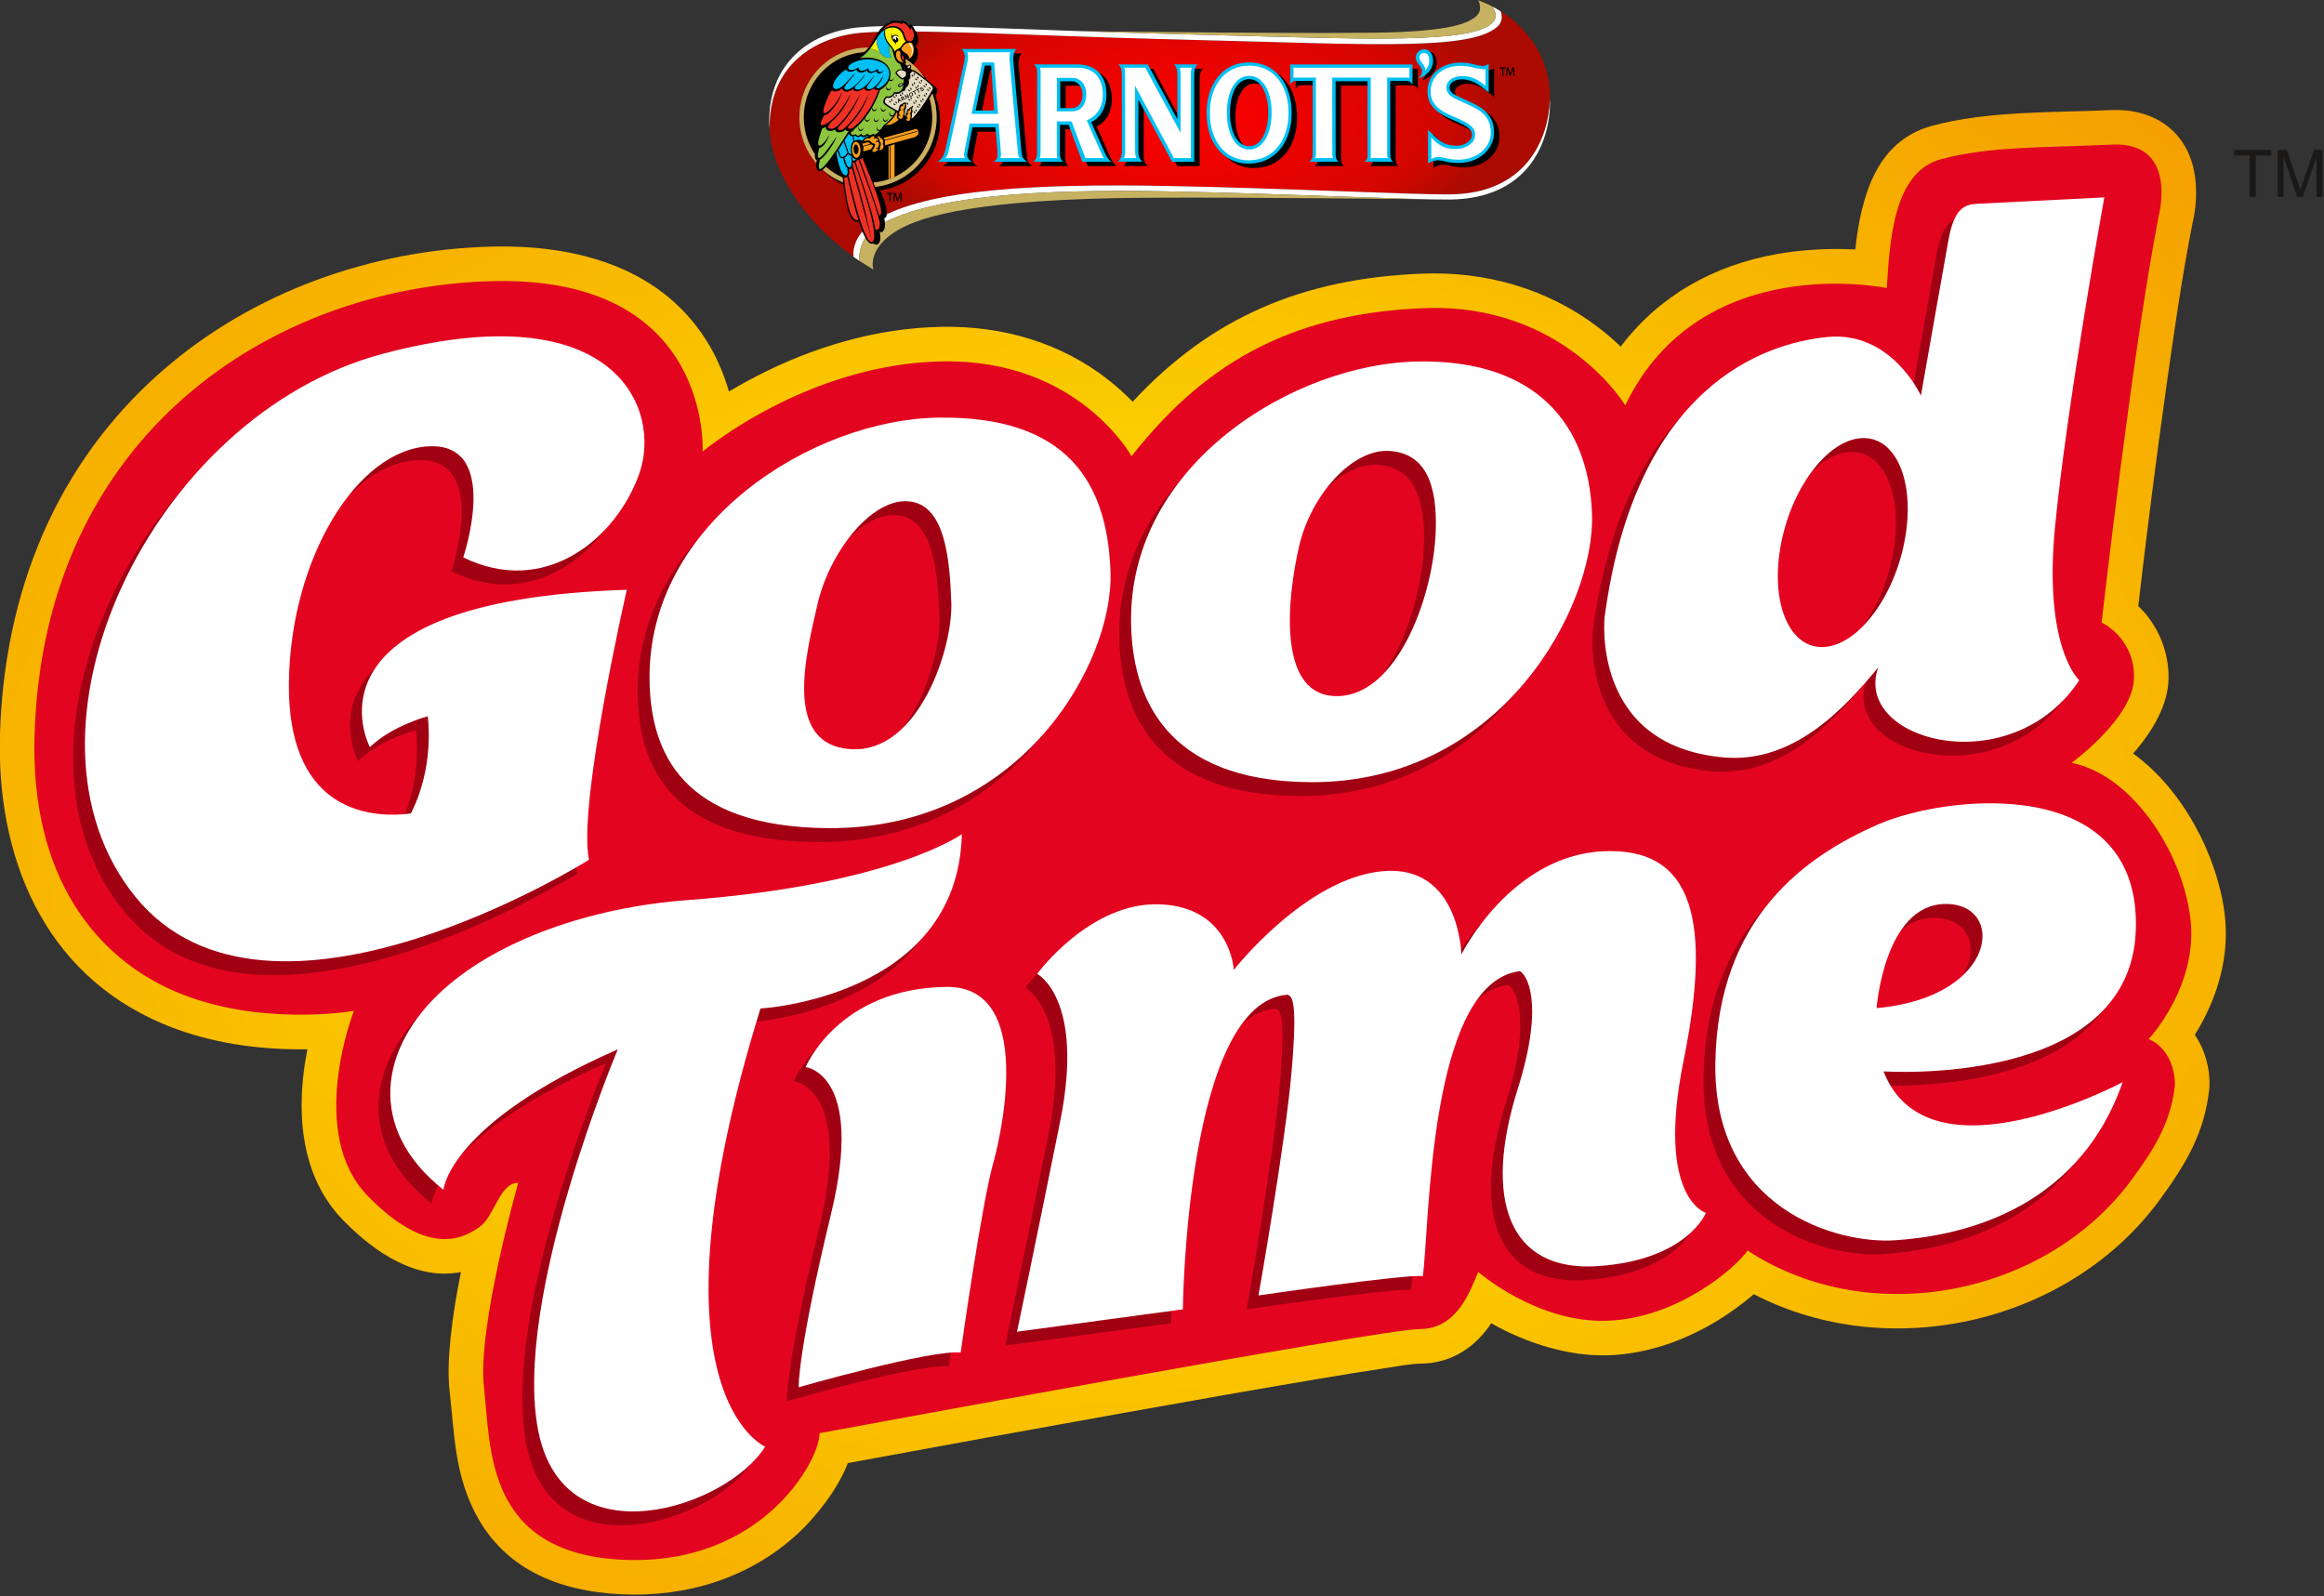
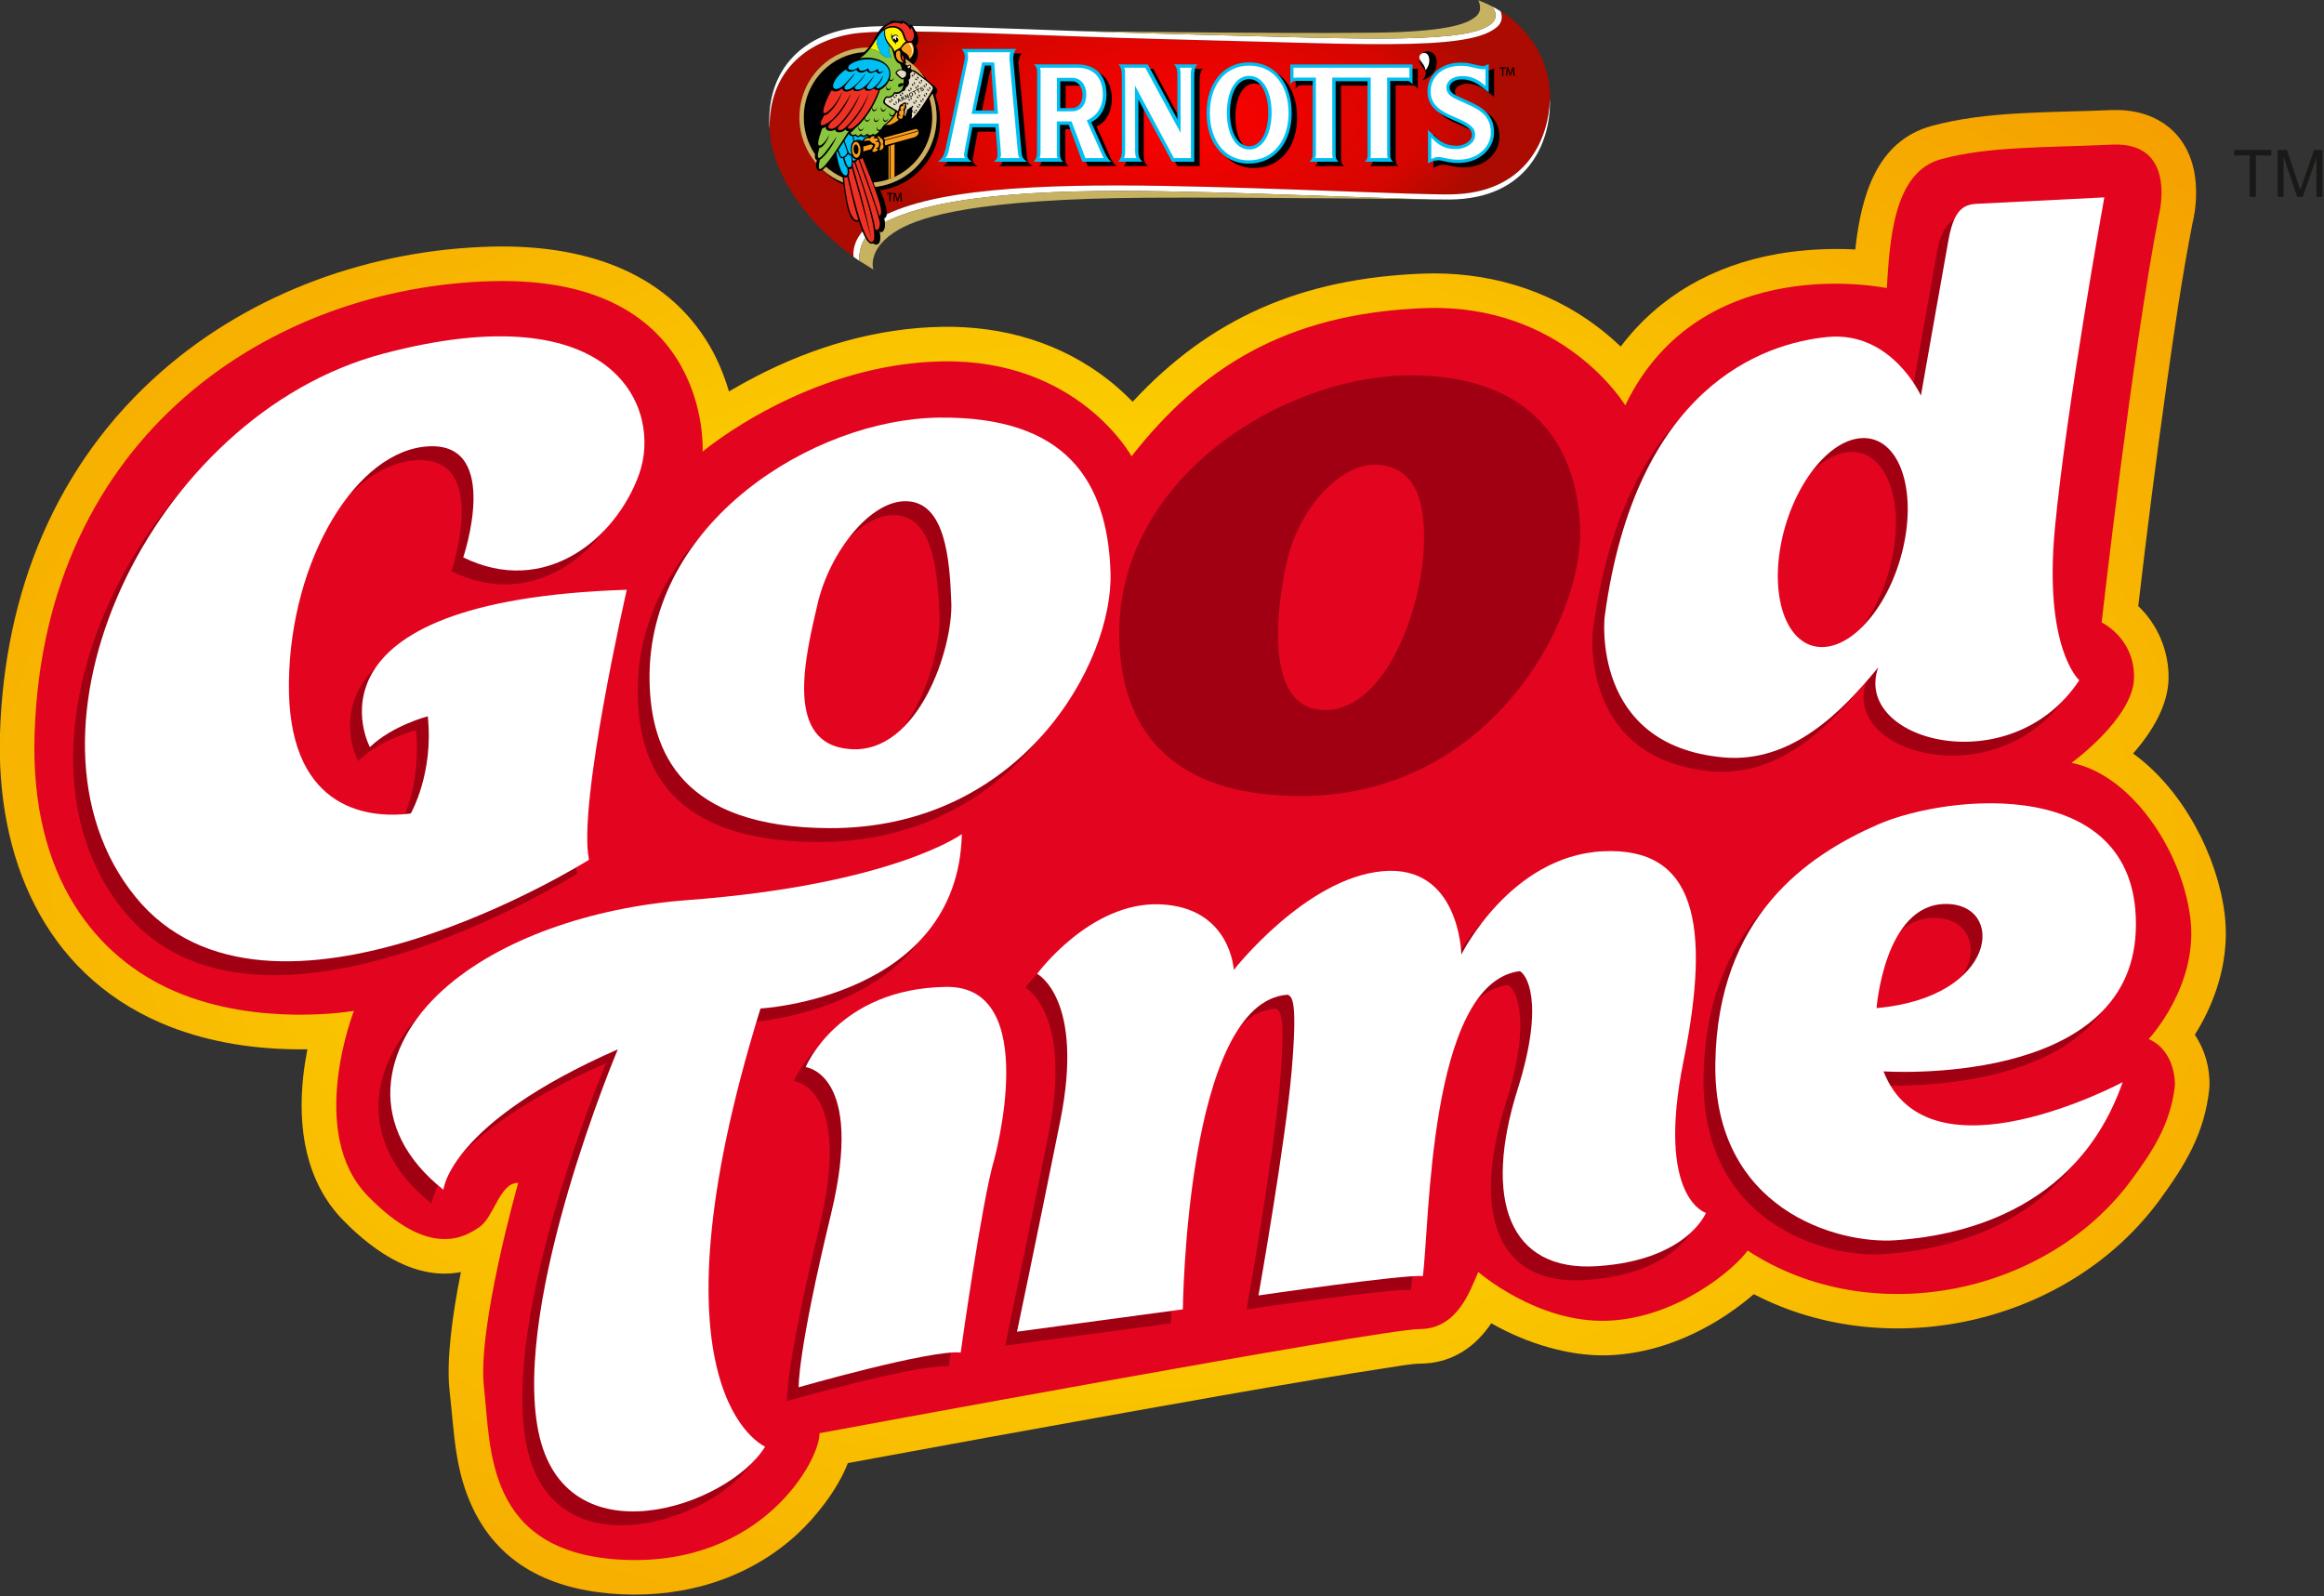
<svg xmlns="http://www.w3.org/2000/svg" xmlns:ns1="http://www.inkscape.org/namespaces/inkscape" xmlns:ns2="http://sodipodi.sourceforge.net/DTD/sodipodi-0.dtd" xmlns:xlink="http://www.w3.org/1999/xlink" width="155.9mm" height="107.095mm" viewBox="0 0 155.9 107.095" version="1.1" id="svg5" ns1:version="1.1.1 (3bf5ae0d25, 2021-09-20)" ns2:docname="Arnott's Good Time (2012).svg">
  <rect x="0" y="0" width="155.9" height="107.095" fill="#333333" stroke="none" />
  <ns2:namedview id="namedview7" pagecolor="#ffffff" bordercolor="#666666" borderopacity="1.0" ns1:pageshadow="2" ns1:pageopacity="0.0" ns1:pagecheckerboard="0" ns1:document-units="mm" showgrid="false" ns1:zoom="0.66772387" ns1:cx="244.8617" ns1:cy="53.16569" ns1:window-width="1366" ns1:window-height="715" ns1:window-x="-8" ns1:window-y="-8" ns1:window-maximized="1" ns1:current-layer="g323" />
  <defs id="defs2">
    <radialGradient id="grad1" cx="235.411" cy="515.428" r="353.496" gradientTransform="scale(1.224,0.817)" fx="235.411" fy="515.428" gradientUnits="userSpaceOnUse">
      <stop offset="0%" stop-color="#ffec00" stop-opacity="1" id="stop9" />
      <stop offset="100%" stop-color="#f07c00" stop-opacity="1" id="stop11" />
    </radialGradient>
    <style type="text/css" id="style768">
   
    .fil0 {fill:#332C2B}
    .fil1 {fill:#FFF000}
    .fil5 {fill:black}
    .fil9 {fill:#00C0F3}
    .fil10 {fill:#8CC63F}
    .fil4 {fill:#C6B261}
    .fil7 {fill:#E4DBC1}
    .fil8 {fill:#EE3124}
    .fil11 {fill:#F99D1C}
    .fil6 {fill:#FFF200}
    .fil3 {fill:white}
    .fil2 {fill:url(#id0)}
   
  </style>
    <radialGradient id="id0" gradientUnits="userSpaceOnUse" gradientTransform="matrix(1.755,0,0,0.787,-13879.684,1229.703)" cx="18513.748" cy="5520.672" r="2379.01" fx="18513.748" fy="5520.672" xlink:href="#linearGradient257">
      <stop offset="0" style="stop-opacity:1; stop-color:red" id="stop770" />
      <stop offset="0.769" style="stop-opacity:1; stop-color:#D50600" id="stop772" />
      <stop offset="1" style="stop-opacity:1; stop-color:#AB0B00" id="stop774" />
    </radialGradient>
    <linearGradient ns1:collect="always" id="linearGradient257">
      <stop style="stop-color:#ff3523;stop-opacity:1" offset="0" id="stop253" />
      <stop style="stop-color:#aa1013;stop-opacity:1" offset="1" id="stop255" />
    </linearGradient>
    <radialGradient id="id0-2" gradientUnits="userSpaceOnUse" gradientTransform="matrix(1.755,0,0,0.787,-13879.684,1229.703)" cx="18513.748" cy="5520.672" r="2379.01" fx="18513.748" fy="5520.672" xlink:href="#linearGradient257">
      <stop offset="0" style="stop-opacity:1; stop-color:red" id="stop770-7" />
      <stop offset="0.769" style="stop-opacity:1; stop-color:#D50600" id="stop772-6" />
      <stop offset="1" style="stop-opacity:1; stop-color:#AB0B00" id="stop774-6" />
    </radialGradient>
  </defs>
  <g ns1:label="Layer 1" ns1:groupmode="layer" id="layer1" transform="translate(-45.326,-97.963)">
    <g id="Layer1000" transform="matrix(0.345,0,0,0.345,20.53,9.915)">
      <defs id="defs14">
        <radialGradient id="radialGradient70" cx="0.5" cy="0.5" r="1">
          <stop offset="0%" stop-color="#ffec00" stop-opacity="1" id="stop66" />
          <stop offset="100%" stop-color="#f07c00" stop-opacity="1" id="stop68" />
        </radialGradient>
      </defs>
      <path d="m 161.497,502.573 c -8.406,1.619 -16.405,-3.42 -22.919,-10.097 -7.301,-7.483 -8.839,-17.993 -7.74,-27.986 0.183,-1.668 0.453,-3.442 0.801,-5.238 -0.81,0.011 -1.608,0.011 -2.384,0.002 -8.88,-0.101 -17.971,-1.604 -26.151,-5.145 -22.896,-9.909 -31.965,-32.42 -31.233,-56.233 0.839,-27.264 10.722,-52.34 31.488,-70.496 17.643,-15.425 40.852,-23.643 64.165,-24.215 16.676,-0.41 33.57,4.165 42.416,19.442 1.474,2.545 2.743,5.564 3.669,8.724 1.788,-1.06 3.576,-2.043 5.276,-2.922 11.162,-5.773 23.522,-9.43 36.139,-9.645 11.829,-0.202 23.183,3.06 32.516,10.439 1.485,1.174 3.062,2.588 4.566,4.131 15.057,-16.224 32.758,-24.003 56.374,-24.916 12.251,-0.474 24.236,2.927 34.04,10.357 1.451,1.1 2.991,2.405 4.488,3.831 7.377,-9.759 17.889,-15.808 30.571,-18.03 4.511,-0.79 9.911,-1.134 15.038,-0.857 1.115,-10.153 4.005,-21.045 14.846,-24.018 10.823,-2.968 23.557,-2.564 34.767,-3.082 8.259,-0.382 14.798,3.843 16.331,12.182 0.56,3.047 0.392,6.843 -0.391,9.904 -2.027,10.412 -3.571,21.028 -5.046,31.531 -2,14.242 -3.826,28.547 -5.48,42.84 3.816,3.577 5.991,8.883 5.891,14.111 -0.098,5.111 -3.098,10.241 -6.896,14.549 9.78,7.05 16.405,20.024 17.795,31.139 0.895,7.156 -0.795,14.322 -4.125,20.657 -0.493,0.937 -1.054,1.92 -1.665,2.899 1.979,2.938 2.997,6.544 2.835,10.13 l -0.009,0.203 -0.021,0.203 c -0.912,8.592 -4.62,14.69 -9.571,21.475 -17.606,24.124 -52.682,32.098 -78.996,18.425 -2.324,2.035 -4.953,3.876 -7.175,5.221 -6.38,3.863 -13.656,6.421 -21.153,6.668 -7.417,0.244 -15.772,-2.252 -22.715,-6.231 -0.173,0.259 -0.354,0.52 -0.546,0.782 -3.241,4.439 -7.801,7.07 -13.338,7.07 -1.883,0.053 -4.366,0.52 -6.246,0.801 -4.454,0.666 -8.901,1.401 -13.343,2.146 -12.518,2.099 -25.021,4.316 -37.516,6.55 -18.046,3.228 -36.087,6.509 -54.114,9.844 -2.059,5.308 -6.378,10.629 -9.835,13.807 -9.329,8.576 -21.517,12.269 -34.069,11.712 -12.353,-0.549 -23.36,-4.955 -28.954,-16.61 -3.643,-7.591 -3.643,-14.752 -4.574,-22.817 -0.682,-5.915 0.486,-14.703 2.193,-23.239 z" style="fill:url(#grad1)" id="path16" />
      <path d="m 172.638,485.233 c 0,0 -8.008,28.109 -6.658,39.809 1.35,11.7 0.15,32.283 27.15,33.483 27,1.2 38.233,-19.517 38.083,-24.617 0,0 109.201,-20.25 116.701,-20.25 7.5,0 9.9,-7.8 11.4,-11.1 0,0 11.367,9.933 25.017,9.483 13.65,-0.45 24.95,-10.2 27.35,-13.65 24.041,15.738 58.351,8.584 74.767,-13.91 3.726,-5.106 7.5,-10.528 8.317,-18.223 0,0 0.3,-6.6 -5.1,-9 0,0 9.751,-10.35 8.101,-23.55 -1.65,-13.2 -11.55,-27.9 -23.1,-30.15 0,0 12,-8.7 12.15,-16.5 0.15,-7.8 -6.3,-10.8 -6.3,-10.8 0,0 6,-52.95 11.1,-79.05 0,0 3.9,-14.475 -9.075,-13.875 -12.975,0.6 -24,0.3 -33.3,2.85 -9.3,2.55 -9.9,16.05 -10.5,25.05 0,0 -36.15,-7.65 -50.85,22.8 0,0 -12,-19.951 -39.15,-18.9 -27.15,1.05 -43.5,11.85 -56.85,28.8 0,0 -10.35,-18.9 -36.75,-18.45 -26.4,0.45 -46.65,17.55 -46.65,17.55 0,0 1.95,-34.2 -40.8,-33.15 -42.75,1.05 -87.301,29.7 -89.101,88.2 -0.859,27.923 12.201,43.375 27.185,49.86 16.408,7.101 34.915,3.84 34.915,3.84 0,0 -9.3,23.7 2.7,36 12,12.3 18.9,7.987 21.75,6 2.85,-1.987 3.9,-8.626 7.5,-8.55 z" style="fill:#e30520;fill-rule:evenodd" id="path18" />
      <path d="m 509.304,293.496 v -8.053 h -3.007 v -1.07 h 7.224 v 1.07 h -3.007 v 8.053 z m 5.438,0 v -9.123 h 1.809 l 2.158,6.458 c 0.2,0.601 0.344,1.051 0.435,1.351 0.104,-0.331 0.268,-0.82 0.488,-1.463 l 2.196,-6.345 h 1.616 v 9.123 h -1.159 v -7.632 l -2.663,7.632 h -1.087 l -2.633,-7.772 v 7.772 z" style="fill:#1b1918;fill-rule:evenodd" id="path20" />
      <g id="Layer1001">
        <path d="m 141.494,403.199 c 0,0 -15.3,-28.5 49.95,-30.6 0,0 -9.6,41.851 -7.35,52.501 0,0 -62.25,39.15 -88.2,7.2 -25.95,-31.95 2.85,-93.6 48.15,-105.6 45.3,-12 54.3,10.8 49.8,23.4 -4.5,12.6 -18.3,24 -34.2,16.2 0,0 7.5,-22.2 -6.6,-21.6 -14.1,0.6 -27,21.9 -27.3,45.9 -0.3,24 14.4,26.7 23.7,25.5 0,0 4.5,-7.8 3.3,-18.9 0,0 -6.9,1.8 -11.25,5.999 z" style="fill:#a10013;fill-rule:evenodd" id="path22" />
        <path d="m 230.784,418.952 c 37.35,0.15 55.313,-32.1 54.713,-49.8 -0.6,-17.7 -8.631,-30.329 -33.38,-30.029 -24.354,0.295 -56.718,20.361 -56.249,51.11 0.212,13.948 6.268,28.568 34.917,28.719 z m 4.23,-15.357 c 13.2,0.825 19.829,-19.66 19.529,-28.435 -0.3,-8.775 -1.259,-19.322 -8.459,-19.771 -7.2,-0.45 -15.253,9.968 -17.565,20.035 -2.312,10.068 -6.704,27.346 6.495,28.171 z" style="fill:#a10013;fill-rule:evenodd" id="path24" />
        <path d="m 324.412,410.015 c 37.35,0.15 55.313,-34.368 54.713,-52.068 -0.6,-17.7 -11.014,-30.045 -33.664,-29.745 -24.354,0.323 -56.432,20.078 -55.966,50.826 0.211,13.946 6.268,30.836 34.917,30.986 z m 4.23,-16.774 c 12.131,1.016 19.648,-18.797 20.096,-32.12 0.295,-8.773 -1.826,-15.07 -9.026,-15.519 -7.2,-0.45 -15.253,8.55 -17.565,18.618 -2.312,10.068 -4.143,28.13 6.495,29.022 z" style="fill:#a10013;fill-rule:evenodd" id="path26" />
        <path d="m 443.075,334.845 c 0,0 -5.7,-12.6 -18.15,-11.4 -12.45,1.2 -37.35,9.6 -43.35,54.45 0,0 -2.747,24.985 23.1,27.3 13.401,1.2 23.241,-9.14 30.101,-17.501 -5.08,14.329 25.833,22.58 39.087,2.502 0,0 -6.975,-6.149 -4.724,-29.699 2.25,-23.55 9.6,-64.2 9.6,-64.2 l -23.85,1.2 c -2.708,0.136 -5.176,-3e-4 -6.45,7.05 -1.274,7.05 -5.364,30.299 -5.364,30.299 z m -11.138,8.252 c 6.605,0 10.144,9.098 7.904,20.32 -2.24,11.223 -9.41,20.321 -16.015,20.321 -6.605,0 -10.144,-9.098 -7.904,-20.321 2.24,-11.223 9.41,-20.32 16.015,-20.32 z" style="fill:#a10013;fill-rule:evenodd" id="path28" />
        <path d="m 155.791,489.272 c 0,0 1.05,-12.9 33.9,-27.3 0,0 -20.55,48.75 -15.45,74.25 5.1,25.5 36.9,14.7 44.1,3 0,0 -24.146,-10.214 -0.9,-85.2 0,0 38.4,-2.1 39.15,-33.9 0,0 -13.479,9.826 -53.38,12.826 -18.676,1.404 -36.608,7.632 -47.473,17.433 -12.347,11.138 -15.022,26.939 0.052,38.892 z" style="fill:#a10013;fill-rule:evenodd" id="path30" />
        <path d="m 262.869,483.435 c -2.4,8.1 -6.503,37.488 -6.503,37.488 -5.85,-0.6 -31.5,6.75 -31.5,6.75 0,0 -0.3,-6.45 6.3,-33.75 6.6,-27.3 -4.95,-28.5 -4.95,-28.5 0,0 6.3,-15.3 27.3,-15.6 18.75,-0.3 9.353,33.612 9.353,33.612 z" style="fill:#a10013;fill-rule:evenodd" id="path32" />
        <path d="m 271.233,447.289 c 0,0 9.284,4.784 4.484,28.634 -4.8,23.85 -8.4,40.95 -8.4,40.95 l 32.25,-4.35 c 0,0 0.584,-59.834 20.384,-61.184 0.807,0.422 1.967,0.809 0.766,14.834 -1.2,14.025 -6.45,43.65 -6.45,43.65 0,0 28.8,-4.2 31.95,-3.75 1.35,-9.3 0.996,-57.059 18.846,-59.309 1.119,0.431 5.06,5.616 -0.412,22.992 -6.729,21.365 -1.783,35.567 15.617,34.367 17.4,-1.2 21,-10.35 21,-10.35 0,0 -9.75,-2.85 -4.35,-29.55 5.4,-26.7 2.3,-41.667 -15.7,-40.767 -18,0.9 -27.5,20.067 -27.5,20.067 0,0 -0.3,-17.55 -15.3,-16.2 -15,1.35 -28.95,19.2 -28.95,19.2 0,0 -0.6,-12.15 -14.25,-12.75 -13.65,-0.6 -23.983,13.517 -23.983,13.517 z" style="fill:#a10013;fill-rule:evenodd" id="path34" />
        <path d="m 435.803,466.247 c 0,0 47.85,3.3 49.05,-27.3 1.2,-30.6 -36.585,-26.662 -50.235,-20.662 -13.65,6 -31.065,17.812 -31.515,46.312 -0.45,28.5 23.7,35.25 34.95,34.5 11.25,-0.75 35.25,-4.95 44.25,-30.75 0,0 -37.8,20.25 -46.5,-2.1 z m -1.35,-12.3 c 0,0 1.5,-20.1 13.35,-20.25 11.85,-0.15 10.35,18.15 -13.35,20.25 z" style="fill:#a10013;fill-rule:evenodd" id="path36" />
      </g>
      <g id="Layer1002">
        <path d="m 143.799,400.497 c 0,0 -15.3,-28.5 49.95,-30.6 0,0 -9.6,41.851 -7.35,52.501 0,0 -62.25,39.15 -88.2,7.2 -25.95,-31.95 2.85,-93.6 48.15,-105.6 45.3,-12 54.3,10.8 49.8,23.4 -4.5,12.6 -18.3,24 -34.2,16.2 0,0 7.5,-22.2 -6.6,-21.6 -14.1,0.6 -27,21.9 -27.3,45.9 -0.3,24 14.4,26.7 23.7,25.5 0,0 4.5,-7.8 3.3,-18.9 0,0 -6.9,1.8 -11.251,5.999 z" style="fill:#ffffff;fill-rule:evenodd" id="path39" />
        <path d="m 233.088,416.25 c 37.35,0.15 55.313,-32.1 54.713,-49.8 -0.6,-17.7 -8.631,-30.329 -33.38,-30.029 -24.354,0.295 -56.718,20.361 -56.25,51.11 0.212,13.948 6.268,28.568 34.917,28.719 z m 4.23,-15.357 c 13.2,0.825 19.829,-19.66 19.529,-28.436 -0.3,-8.775 -1.259,-19.322 -8.459,-19.771 -7.2,-0.45 -15.253,9.968 -17.565,20.035 -2.312,10.068 -6.704,27.346 6.495,28.171 z" style="fill:#ffffff;fill-rule:evenodd" id="path41" />
-         <path d="m 326.716,407.313 c 37.35,0.15 55.313,-34.367 54.713,-52.068 -0.6,-17.7 -11.014,-30.045 -33.664,-29.745 -24.354,0.323 -56.432,20.078 -55.966,50.826 0.211,13.946 6.268,30.836 34.917,30.986 z m 4.23,-16.774 c 12.131,1.016 19.648,-18.797 20.096,-32.12 0.295,-8.773 -1.826,-15.07 -9.026,-15.519 -7.2,-0.45 -15.253,8.55 -17.565,18.618 -2.312,10.068 -4.143,28.131 6.495,29.022 z" style="fill:#ffffff;fill-rule:evenodd" id="path43" />
        <path d="m 445.38,332.143 c 0,0 -5.7,-12.6 -18.15,-11.4 -12.45,1.2 -37.35,9.6 -43.35,54.45 0,0 -2.747,24.985 23.1,27.3 13.401,1.2 23.241,-9.14 30.101,-17.501 -5.08,14.329 25.833,22.58 39.087,2.502 0,0 -6.975,-6.149 -4.724,-29.7 2.25,-23.55 9.6,-64.2 9.6,-64.2 l -23.85,1.2 c -2.708,0.136 -5.176,-2e-4 -6.45,7.05 -1.274,7.05 -5.363,30.299 -5.363,30.299 z m -11.138,8.252 c 6.605,0 10.144,9.098 7.904,20.32 -2.24,11.223 -9.41,20.321 -16.015,20.321 -6.605,0 -10.144,-9.098 -7.904,-20.321 2.24,-11.223 9.41,-20.32 16.015,-20.32 z" style="fill:#ffffff;fill-rule:evenodd" id="path45" />
        <path d="m 158.095,486.57 c 0,0 1.05,-12.9 33.9,-27.3 0,0 -20.55,48.75 -15.45,74.25 5.1,25.5 36.9,14.7 44.1,3 0,0 -24.145,-10.214 -0.9,-85.2 0,0 38.4,-2.1 39.15,-33.9 0,0 -13.479,9.826 -53.38,12.826 -18.676,1.404 -36.608,7.632 -47.473,17.433 -12.347,11.138 -15.022,26.939 0.052,38.892 z" style="fill:#ffffff;fill-rule:evenodd" id="path47" />
        <path d="m 265.174,480.733 c -2.4,8.1 -6.503,37.488 -6.503,37.488 -5.85,-0.6 -31.5,6.75 -31.5,6.75 0,0 -0.3,-6.45 6.3,-33.75 6.6,-27.3 -4.95,-28.5 -4.95,-28.5 0,0 6.3,-15.3 27.3,-15.6 18.75,-0.3 9.353,33.612 9.353,33.612 z" style="fill:#ffffff;fill-rule:evenodd" id="path49" />
        <path d="m 273.538,444.586 c 0,0 9.284,4.784 4.484,28.634 -4.8,23.85 -8.4,40.95 -8.4,40.95 l 32.25,-4.35 c 0,0 0.584,-59.834 20.384,-61.184 0.807,0.422 1.967,0.809 0.766,14.834 -1.2,14.025 -6.45,43.65 -6.45,43.65 0,0 28.8,-4.2 31.95,-3.75 1.35,-9.3 0.996,-57.059 18.846,-59.309 1.119,0.431 5.061,5.616 -0.412,22.992 -6.729,21.365 -1.783,35.567 15.617,34.367 17.4,-1.2 21,-10.35 21,-10.35 0,0 -9.75,-2.85 -4.35,-29.55 5.4,-26.7 2.3,-41.667 -15.7,-40.767 -18,0.9 -27.5,20.067 -27.5,20.067 0,0 -0.3,-17.55 -15.3,-16.2 -15,1.35 -28.95,19.2 -28.95,19.2 0,0 -0.6,-12.15 -14.25,-12.75 -13.65,-0.6 -23.983,13.516 -23.983,13.516 z" style="fill:#ffffff;fill-rule:evenodd" id="path51" />
        <path d="m 438.108,463.545 c 0,0 47.85,3.3 49.05,-27.3 1.2,-30.6 -36.585,-26.662 -50.235,-20.662 -13.65,6 -31.065,17.812 -31.515,46.312 -0.45,28.5 23.7,35.25 34.95,34.5 11.25,-0.75 35.25,-4.95 44.25,-30.75 0,0 -37.8,20.25 -46.5,-2.1 z m -1.35,-12.3 c 0,0 1.5,-20.1 13.35,-20.25 11.85,-0.15 10.35,18.15 -13.35,20.25 z" style="fill:#ffffff;fill-rule:evenodd" id="path53" />
      </g>
    </g>
    <g style="clip-rule:evenodd;fill-rule:evenodd;image-rendering:optimizeQuality;shape-rendering:geometricPrecision;text-rendering:geometricPrecision" id="g323" transform="matrix(0.01,0,0,0.01,-202.368,87.29)">
      <g id="Layer_x0020_1" ns1:label="Layer 1" transform="translate(-6431.655,-2958.162)" ns1:groupmode="layer">
        <g id="g942" style="clip-rule:evenodd;fill-rule:evenodd;image-rendering:optimizeQuality;shape-rendering:geometricPrecision;text-rendering:geometricPrecision" transform="matrix(0.52,0,0,0.52,29421.303,1928.459)">
          <path class="fil2" d="m 22135.64,6540.34 c 993.07,-11.67 1280.82,-742.73 1282.49,-1267.54 0.55,-177 -36.39,-325.09 -119.86,-523.12 -58.78,-139.22 -249.05,-413.88 -519.44,-573.15 0,0 64.32,119.62 -54.86,213.41 -145.55,114.6 -429.93,191.02 -1117.36,208.4 -677.91,17.21 -1587.01,-21.78 -3161.16,-60.69 -1614.46,-39.89 -3489.76,-151.52 -4020.46,-69.42 -628.59,97.22 -1073.69,515.64 -1073.69,1191.24 0,522.37 399.14,1190.06 1082.64,1686.84 0,0 -48.13,-263.62 285.5,-471.32 660.6,-411.25 2127.23,-471.32 3709.82,-443.97 1498.49,25.95 3212.58,115.14 3706.38,109.32 z" id="path784" style="fill:url(#id0-2);fill-opacity:1" />
          <path class="fil3" d="m 14507.86,7397.67 c -6.15,-66.78 3.37,-301.95 218.84,-435.93 659.99,-411.25 2119.95,-488.36 3702.54,-461 1498.58,25.93 3209.32,111.97 3702.99,106.05 993.08,-11.57 1284.16,-723.14 1285.9,-1248 0,-15.2 -0.55,-30.19 -1.19,-45.01 -15.67,521.11 -313.98,1215.3 -1281.37,1226.69 -493.73,5.82 -2207.84,-83.48 -3706.41,-109.41 -1582.59,-27.28 -3049.22,32.72 -3709.83,443.97 -333.63,207.77 -285.5,471.36 -285.5,471.36 z" id="path786" />
          <path class="fil4" d="m 18206.94,6583.93 c -2152.37,14.37 -2883.51,234.72 -3189.66,410.57 -420.41,241.6 -328.05,515.53 -328.05,515.53 l -181.32,-112.55 c -6.16,-66.9 3.87,-301.95 218.83,-436.04 660.6,-411.15 2120.5,-488.23 3703.05,-461.01 1498.58,25.94 3209.32,111.98 3703.05,106.16 0,0.09 -2602.49,-31.36 -3925.9,-22.66 z" id="path788" />
          <path class="fil3" d="m 14425.01,4468.25 c 530.13,-82.12 2405.43,29.53 4019.95,69.46 1574.7,38.85 2483.21,77.84 3161.16,60.63 687.44,-17.38 972.37,-93.73 1117.91,-208.4 95.17,-74.64 76.13,-169.13 54.86,-213.28 -30.85,-19.94 -69.42,-40.51 -105.24,-60.35 0,0 104.63,127.66 -11.76,222.76 -148.91,120.91 -488.19,175.06 -1159.4,188.28 -670.08,13.23 -1567.99,-21.77 -3123.67,-60.63 -1594.8,-39.88 -3447.78,-151.57 -3972.3,-69.45 -620.81,97.22 -1060.19,515.64 -1060.19,1191.24 0,37.09 1.63,75.06 5.61,113.56 -0.55,-14.3 -0.55,-28.55 -0.55,-42.55 -0.07,-675.62 444.96,-1094.05 1073.62,-1191.27 z" id="path790" />
          <path class="fil4" d="m 22673.61,4116.31 c 0,0.11 104.63,127.76 -11.76,222.87 -148.91,120.91 -488.19,174.99 -1159.4,188.28 -670.08,13.22 -1567.99,-21.77 -3123.67,-60.69 -336.43,-8.45 -684.58,-20.01 -1029.47,-32.37 0,0 3433.23,44.62 4139.69,11.35 675.62,-31.86 869.3,-114.26 973.48,-200.54 100.77,-83.54 30.23,-210.05 30.23,-210.05 0,0 108.06,42.93 180.9,81.15 z" id="path792" />
          <g id="g796">
            <path class="fil5" d="m 13958.65,6099.31 c -30.78,109.23 22.96,167.88 73.91,128.62 l 2.79,-2.33 c 76.7,78.91 167.38,143.65 267.58,189.63 40.81,287.61 79.49,513.43 199.28,474.23 70.54,219.51 124.83,294.37 171.87,287.61 l 12.82,-4.44 c 14.62,12.26 30.23,18.42 45.91,15.27 76.13,-15.27 35.82,-174.95 35.82,-174.95 11.77,28.67 47.08,17.62 62.14,-25.65 21.26,-54.59 -1.67,-139.49 -1.67,-139.49 54.86,-9.59 30.23,-121.67 8.4,-201.44 -12.31,-47.53 -32.48,-88.39 -60.47,-159.27 436.08,-55.91 773.63,-434.83 773.63,-894.07 0,-97.33 -15.68,-191.01 -43.67,-278.82 -8.95,-28.43 -16.8,-50.37 -16.8,-50.37 0,0 8.34,-14.99 11.77,-21.37 6.72,-12.81 30.78,-48.54 -10.65,-86.49 -24.58,-22.34 -44.79,-38.47 -94.55,-78.01 l -12.38,-10.14 v -0.18 c -34.08,-48.37 -72.78,-93.1 -115.31,-133.61 30.24,33.38 58.23,69.11 83.41,106.95 -63.88,-53 -132.68,-106.11 -147.85,-105.08 l -11.15,1.87 c -8.4,-7.96 -16.84,-15.85 -25.2,-23.47 3.87,-4.11 7.28,-9.11 8.33,-14.54 3.92,-28.38 -12.31,-41.59 -41.97,-26.04 l -6.1,7.18 c -10.64,-8.45 -21.26,-16.65 -32.47,-24.56 15.67,-5.12 18.47,-11.8 18.47,-11.8 -11.19,-15.89 -12.89,-35.45 -11.77,-52.77 12.83,8.66 25.75,17.62 38.07,26.9 1.18,6.21 1.18,10.21 1.18,10.21 l 7.83,-3.81 c 17.35,13.22 34.15,26.94 50.33,41.31 76.13,-56.54 80.61,-183.54 36.95,-240.7 52.11,-44.45 37.51,-151.13 -15.11,-210.61 -3.92,-9.97 -8.95,-19.67 -14.56,-28.71 l -2.24,-3.99 -5.1,-6.84 -5.61,-8.1 -4.48,-4.85 -7.83,-8.31 -2.79,-2.91 -11.2,-9.28 c -1.67,15.38 -10.13,22.57 -10.13,22.57 -41.98,-54.98 -111.35,-69.8 -111.35,-69.8 5.6,13.67 1.63,19.32 1.63,19.32 -87.83,-27.87 -151.09,-2.67 -151.09,-2.67 10.07,1.65 19.59,7.96 19.59,7.96 -171.29,45.99 -208.74,238.42 -287.17,325.5 l -1.19,1.31 -13.37,14.13 v 0.11 c -15.17,16.23 -29.66,30.94 -44.22,44.38 -209.35,12.47 -397.51,103.83 -536.85,245.55 -150.07,152.83 -243.02,363.61 -243.02,596.73 0,176.43 53.19,340.03 143.87,475.41 -0.55,7.86 -1.12,15.55 -1.12,23.02 0,10.25 0.55,20.18 4.49,31.17 2.79,7.75 11.15,19.14 20.1,22.78 7.55,3.04 0.27,-0.25 0.27,-0.25 z m 77.86,125.13 c 12.83,-10.43 26.32,-23.82 40.82,-40 63.81,56.3 136.02,102.97 214.41,137.67 2.24,16.34 5.03,38.74 8.4,65.23 -97.37,-38.57 -186.38,-93.96 -263.63,-162.9 z m 675.63,218.92 c -6.73,-18.63 -13.98,-37.21 -21.26,-55.61 200.97,-17.14 381.28,-106.95 515.57,-243.84 150.03,-152.83 242.95,-363.68 242.95,-596.84 0,-85.93 -12.82,-168.85 -35.82,-246.97 15.11,-23.19 28.54,-44.21 38.57,-60.97 34.7,96.08 53.19,199.78 53.19,307.94 0.02,466.07 -347.62,849.34 -793.2,896.29 z" id="path794" />
          </g>
          <g id="g800">
            <path class="fil4" d="m 14620.38,4646.04 c -488.7,0.07 -885.05,403.46 -885.05,901.03 0,225.71 81.12,432.06 216.02,590.08 l 1.68,-9.63 c 2.24,-11.5 3.91,-21.43 5.6,-27.98 -10.07,-5.36 -17.35,-15.1 -20.1,-22.78 -3.91,-11.01 -4.48,-20.92 -4.48,-31.17 0,-7.47 0.55,-15.16 1.12,-23.02 -90.68,-135.38 -143.81,-299 -143.81,-475.41 0,-233.12 92.86,-443.91 242.95,-596.73 139.33,-141.72 327.48,-233.06 536.86,-245.55 10.07,-9.28 20.16,-19.25 30.78,-29.91 l 0.55,-1.08 12.89,-13.44 v -0.06 l 13.43,-14.13 z m -543.01,1538.38 c -14.56,16.17 -27.99,29.64 -40.81,39.99 77.24,68.94 166.25,124.4 263.66,162.87 -3.4,-26.49 -6.15,-48.83 -8.4,-65.24 -78.41,-34.69 -150.62,-81.26 -214.45,-137.62 z m 1374.86,-945.29 c -10.13,16.76 -23.5,37.78 -38.63,60.97 22.96,78.12 35.82,161.04 35.82,246.97 0,233.18 -92.86,444.01 -242.95,596.84 -134.29,136.87 -314.62,226.74 -515.57,243.89 7.28,18.28 14.55,36.87 21.26,55.6 445.6,-46.95 793.22,-430.29 793.22,-896.35 -0.02,-108.14 -18.45,-211.84 -53.15,-307.92 z m -356.01,-382.93 c 11.19,7.93 21.83,16.13 32.47,24.55 l 6.16,-7.17 c 29.62,-15.55 45.85,-2.32 41.98,26.04 -1.19,5.41 -4.49,10.43 -8.4,14.54 8.4,7.64 16.8,15.44 25.19,23.47 l 11.2,-1.87 c 15.1,-1.03 83.97,52.08 147.78,105.08 -25.2,-37.84 -53.19,-73.57 -83.4,-106.95 -21.83,-23.76 -44.79,-46.39 -68.8,-67.65 -16.23,-14.37 -33.1,-28.09 -50.38,-41.31 l -8.95,-6.37 c -12.31,-9.29 -25.2,-18.29 -38.06,-26.9 -1.19,17.31 0.55,36.87 11.76,52.76 -0.08,0.04 -2.9,6.7 -18.55,11.78 z" id="path798" />
          </g>
          <path class="fil6" d="m 14831.98,4760.86 c -18.47,-11.22 -39.19,-29.36 -59.9,-57.96 -43.1,-92.44 -44.22,-138.98 -35.82,-176.88 -26.36,42.27 -53.74,91.12 -92.37,139.66 87.33,-11.54 150.6,75.51 188.09,95.18 z" id="path802" />
          <path class="fil6" d="m 15026.23,4420.2 c -36.95,-36.98 -107.49,-46.43 -183.61,-7.3 -20.71,164.4 96.29,197 120.92,285.26 24.07,-37.04 60.46,-30.08 82.85,-64.78 21.83,-33.23 48.09,-59.27 62.65,-63.08 -39.14,-40 -31.32,-112.26 -82.81,-150.1 z" id="path804" />
          <path class="fil5" d="m 15030.1,6521.43 -20.1,59.32 c -2.79,7.97 -5.04,17.61 -7.28,27.8 h -0.61 c -2.25,-10.25 -4.43,-19.32 -7.28,-27.59 l -20.1,-59.55 -20.14,0.02 -7.83,109.69 h 14.53 l 3.92,-66.16 c 0.55,-9.91 0.55,-19.25 0.55,-29.81 l 0.57,0.02 c 2.24,10.15 5.03,20.98 7.83,29.81 l 20.71,65.02 11.76,-0.02 21.9,-63.32 c 2.79,-9.8 6.1,-21.36 8.34,-31.51 l 1.18,0.02 c 0,10.71 -0.55,21.26 0,29.81 l 4.49,66.16 15.59,-0.02 -7.83,-109.69 z" id="path806" />
          <polygon class="fil5" points="14895.79,6535.45 14895.79,6631.01 14911.47,6631.01 14911.47,6535.45 14942.82,6535.45 14942.82,6521.37 14864.45,6521.37 14864.45,6535.45 " id="polygon808" />
          <path class="fil5" d="m 14957.32,4499.42 c 24.62,-14.09 52.11,5.06 57.65,21.81 l 1.18,3.3 c -8.39,-66.05 -73.39,-42.56 -85.64,-21.95 0,0 -6.73,-33.44 -6.16,-45.46 -25.75,96.25 53.19,124.85 57.15,149.81 0,0 2.24,-19.77 -2.86,-30.43 15.68,6.37 29.67,-5.64 33.09,-22.4 1.12,-6.55 1.12,-13.74 -1.67,-20.85 -5.61,-13.67 -25.2,-26.49 -30.78,-18.73 -5.04,6.99 12.31,26.9 -1.19,30.88 -11.76,3.7 -8.95,-28.84 -22.34,-21.43 -6.16,3.08 -4.49,17.94 -9.52,17.55 -1.67,-0.1 -3.92,-4.11 -4.49,-9.73 l -0.61,-3.02 V 4525 c 0.57,-8.72 5.06,-18.97 16.19,-25.58 z" id="path810" />
          <path class="fil7" d="m 14990.41,4971.43 1.12,-5.54 c 11.19,-8.48 22.38,-17.03 34.15,-25.69 5.6,-2.8 11.15,-2.5 17.34,-2.5 22.39,0 44.8,11.28 63.27,20.52 7.27,22.17 6.72,40.97 -1.13,54.77 -7.89,13.4 -33.02,28.5 -44.79,25.93 -12.35,-2.65 -67.78,-58.97 -69.96,-67.49 z" id="path812" />
          <path class="fil7" d="m 15149.38,4911.98 c -6.72,0 -12.88,-3.64 -19.08,-8.09 1.18,-2.33 5.65,-18.07 12.89,-21.78 6.72,-3.08 11.19,-3.7 13.98,-3.7 l 6.16,2.32 c 2.24,2.5 3.36,7.52 2.79,13.74 l -15.68,17.49 z" id="path814" />
-           <path class="fil7" d="m 15029.04,5139.63 -7.28,-1.38 V 5137 c -1.18,-7 -1.67,-11.73 19.04,-20.46 6.16,-1.7 12.32,-2.62 17.42,-2.62 l 8.33,0.96 c -5.6,8.68 -22.4,24.75 -37.51,24.75 z" id="path816" />
          <path class="fil3" d="m 14957.32,4499.42 c -12.83,7.58 -16.8,19.94 -16.23,29.35 l 0.61,3.02 c 0.55,5.64 2.79,9.63 4.49,9.73 5.03,0.41 3.36,-14.47 9.52,-17.55 13.37,-7.41 10.58,25.13 22.34,21.43 13.43,-3.98 -3.87,-23.89 1.18,-30.88 5.61,-7.76 25.2,5.06 30.79,18.73 2.79,7.13 2.79,14.3 1.67,20.85 3.87,-8.83 5.61,-19.49 3.87,-30.78 l -0.55,-2.11 c -5.56,-16.71 -33,-35.86 -57.69,-21.79 z" id="path818" />
          <path class="fil8" d="m 14311.92,6317.54 c 0,0 3.37,112.21 44.79,329.3 41.98,217.16 117.01,247.77 138.78,217.4 -40.31,-103.7 -141.08,-551.54 -141.08,-551.54 -26.85,23.43 -42.49,4.84 -42.49,4.84 z" id="path820" />
          <path class="fil8" d="m 14423.28,6122.78 c 2.24,21.47 1.67,38.19 -0.55,51.11 24.62,80.74 151.15,506.92 244.07,954.76 -128.74,-490.33 -233.43,-855.71 -254.15,-927.41 -12.88,18.91 -33.02,13.91 -41.42,7.93 16.23,43.52 -2.25,89.85 -2.25,89.85 0,0 192.58,891.23 302.31,855.95 133.8,-43.25 -227.34,-1027.02 -227.34,-1027.02 -11.11,4.05 -20.67,-5.17 -20.67,-5.17 z" id="path822" />
          <path class="fil8" d="m 14498.91,6092.46 c 0,0 -6.72,1.53 -13.43,0.97 -5.61,10.42 -15.17,22.91 -26.87,28.49 0,0 237.35,681.87 252.52,851.34 5.6,60.97 80.06,17.9 57.61,-85.93 -35.34,-163.04 -235.74,-701.01 -269.83,-794.87 z" id="path824" />
          <path class="fil8" d="m 14548.72,6069.78 c -15.68,19.49 -35.82,19.83 -35.82,19.83 0,0 134.9,352.61 253.02,725.74 92.93,-24.16 -110.84,-470.35 -217.2,-745.57 z" id="path826" />
          <path class="fil8" d="m 14282.83,5217.77 c -5.61,83.02 -151.7,300.76 -228.4,302.64 0,0 -55.98,92.48 -41.42,118.99 14.62,26.66 83.97,-15.38 132.68,-55.39 129.38,-106.85 255.33,-345.95 255.33,-345.95 0,0 -69.97,202.29 -227.85,342.76 -16.8,14.47 -96.8,87.29 -52.07,107.92 61.57,28.6 130.99,-56.02 148.91,-74.71 143.3,-152.27 247.99,-370.68 247.99,-370.68 0,0 -54.29,180.53 -225.61,370.92 -35.82,39.43 -86.21,77.1 -46.46,93.62 40.37,16.58 93.5,-41.27 110.34,-58.07 186.36,-187.58 275.43,-414.15 275.43,-414.15 0,0 -48.13,184.63 -213.33,371.92 -30.24,34.35 -78.94,70.88 -46.47,85.07 32.48,14.13 86.77,-33.96 129.87,-78.01 179.69,-182.57 255.82,-422.88 255.82,-422.88 -46.46,10.94 -59.39,-18.11 -59.39,-18.11 -105.81,70.66 -125.95,-1.77 -125.95,-1.77 -124.28,79.15 -147.24,11.01 -147.24,11.01 -121.47,77.15 -138.77,-8.77 -138.77,-8.77 -82.35,72.37 -133.3,22.62 -133.3,22.62 -43.09,61.49 -144.42,287.65 -96.28,296.13 45.36,7.97 189.17,-158.88 226.17,-275.11 z" id="path828" />
          <path class="fil8" d="m 15168.98,4564.09 c -97.41,18.74 -39.19,-143.99 -174.66,-188.04 -95.17,-31.05 -188.03,38.99 -188.03,38.99 151.7,-147.99 236.23,-65.09 255.78,-74.37 6.72,-3.02 2.79,-18.07 2.79,-18.07 0,0 73.9,25.58 99.65,97.95 0,0 7.89,-14.93 9.52,-33.73 55.9,60.35 48.69,167.09 -5.05,177.27 z" id="path830" />
          <path class="fil8" d="m 15060.95,4743.61 c 0,0 34.69,20.91 15.67,73.16 0,0 -27.99,-17.21 -15.67,-73.16 z" id="path832" />
          <g id="g836">
            <path class="fil9" d="m 14623.68,5792.1 c -8.91,-4.11 -13.98,-11.22 -13.98,-11.22 -41.37,42.9 -83.98,5.4 -83.98,5.4 -44.22,36.47 -68.8,-3.59 -68.8,-3.59 -8.4,8.1 -24.63,5.98 -24.63,5.98 l 11.19,53.4 1.67,6.33 c 59.84,-28.56 103.57,1.53 103.57,1.53 0,0 16.25,-45.75 74.96,-57.83 z m -256.9,197.8 c 0,0 2.25,7.58 7.9,15.37 6.09,8.32 16.8,16.98 34.08,16.59 -21.83,-59.21 -9.52,-143.94 23.51,-167.93 l -0.55,-3.14 -13.44,-62.91 c -19.04,0.79 -28.54,-3.64 -34.7,-12.36 -3.87,-5.02 -6.66,-11.35 -9.52,-18.98 l -29.62,45.77 c -9.52,14.41 -18.47,29.01 -27.99,43.93 l 16.8,47.64 z m -67.21,84.44 c -26.32,4.57 -40.82,-11.84 -40.82,-11.84 -3.91,-5.75 -21.83,-56.06 -32.47,-79.22 -3.92,6.38 -8.4,12.6 -12.89,18.91 0.62,3.71 39.19,292.74 121.53,293.92 37.51,0.69 17.86,-96.94 17.86,-96.94 -33.58,-20.33 -53.21,-124.83 -53.21,-124.83 z m 62.69,-59.55 c -10.07,37.26 -45.34,51.63 -45.34,51.63 0,0 26.32,144.9 73.33,121.66 38.12,-18.46 10.64,-147.7 10.64,-147.7 -32.41,-2 -38.63,-25.59 -38.63,-25.59 z m 52.11,30.93 c 0,0 7.83,43.83 8.33,51.28 0,0 18.47,23.13 43.17,-7.92 0,0.08 -34.7,-4.31 -51.5,-43.36 z m 480.87,-1425.09 c -7.89,-8.9 -16.23,-19.08 -24.12,-30.65 -26.81,-39.2 -50.33,-94.31 -37.51,-171.59 -40.31,21.65 -68.3,60.7 -97.35,107.65 -8.4,37.88 -7.34,84.44 35.82,176.88 20.71,28.6 41.43,46.74 59.9,57.96 50.88,30.26 89.01,10.53 89.01,10.53 -31.4,-54.6 -33.64,-102.24 -25.75,-150.78 z m -540.77,1378.48 -2.79,-8.89 -26.87,-76.76 -18.47,-52.14 c -20.72,32.59 -42.55,65.64 -63.81,98.4 l -3.41,4.44 29.15,84.17 c 6.16,15.53 58.78,16.6 86.2,-49.22 z" id="path834" />
          </g>
          <path class="fil9" d="m 14367.91,4890.45 c 13.98,-41.76 192.51,-131.01 375.63,-72.43 183.56,58.75 166.76,193.85 124.79,259.78 -44.22,70.04 -116.43,107.3 -136.03,89.4 -15.17,-14.24 9.52,-21.99 40.82,-67.13 41.42,-59.1 41.97,-92.48 41.97,-92.48 0,0 -40.3,74.82 -68.29,104.22 -27.42,29.18 -83.98,87.11 -126.53,68.44 -33.02,-14.47 -6.72,-44.11 21.84,-81.37 41.43,-54.64 63.26,-100.17 63.26,-100.17 0,0 -62.08,82.86 -85.1,107.47 -24.62,25.65 -97.41,101.21 -155.12,77.73 -34.09,-13.95 -2.25,-44.62 23.5,-69.97 78.94,-77.04 101.88,-132.78 101.88,-132.78 0,0 -69.97,90.37 -101.88,120.01 -31.84,29.57 -113.57,108.89 -159.55,84.27 -53.19,-29.12 80.61,-122.85 125.95,-214.7 -123.15,137.38 -198.73,232.08 -265.33,205.87 -61.57,-24.1 25.19,-175.92 145.6,-245.65 0,0 36.33,61.87 134.29,1.42 0,0 33.03,77.15 137.14,9.17 0,0 16.8,68.56 117.62,9.07 0,0 21.83,73.06 106.87,-7.52 0,0 -86.22,55.16 -82.29,-23.08 0,0 -110.78,86.49 -125.95,-6.51 0,0 -112.51,80.19 -127.07,-13.78 -51.94,51 -147.11,48.78 -128.02,-9.28 z" id="path838" />
          <path class="fil10" d="m 14331.51,5702.7 c 0,0 3.37,23.99 38.58,21.26 -123.71,195.51 -318.47,501.27 -373.39,489.26 -25.14,-5.58 2.85,-120.29 2.85,-120.29 72.78,-38.53 194.25,-225.02 215.51,-299.45 0,0 -185.85,283.66 -227.84,277.05 -33.6,-5.12 5.65,-128.9 5.65,-128.9 0,0 69.35,-0.45 133.23,-178.58 0,0 -74.46,141.49 -129.87,147.07 -55.98,5.02 35.27,-223.77 35.27,-223.77 0,0 24.63,2.22 45.91,-20.35 -17.35,56.08 67.73,74.58 120.92,37.04 -10.73,36.92 75.49,61.36 133.18,-0.34 z" id="path840" />
          <path class="fil11" d="m 15001.53,5500.23 -0.55,-3.6 -2.79,-5.88 -11.19,-6.5 c -2.24,7.75 -27.42,84.23 -146.67,167.3 25.75,-15.79 48.14,-0.41 76.13,-12.99 61.02,-27.52 88.44,-47.85 99.65,-63.08 l -4.48,-3.36 c -35.84,-28.75 -10.1,-71.89 -10.1,-71.89 z" id="path842" />
          <path class="fil11" d="m 15180.74,4582.62 c 45.4,57.54 44.22,157.43 -25.75,210.16 -16.23,-95.85 -94.55,-68.39 -105.24,-137.91 31.91,-33.23 47.02,-80.12 130.99,-72.25 z" id="path844" />
          <path class="fil11" d="m 15081.66,4839.49 c -71.66,-4.95 -103.06,-54.98 -100.2,-109.82 2.24,-54.6 58.77,-56.12 56.53,-13.33 -2.24,42.54 -2.79,92.39 43.67,123.15 z" id="path846" />
          <path class="fil11" d="m 14413.25,5971.93 c -3.92,-56.64 16.8,-105.81 47.58,-109.86 30.23,-3.77 58.23,38.86 62.14,95.5 4.49,56.71 -16.8,105.94 -47.03,109.86 -30.22,3.94 -58.21,-38.75 -62.69,-95.5 z" id="path848" />
          <path class="fil11" d="m 15102.92,5373.61 c -16.8,23.2 1.67,55.44 -30.23,70.77 0,0 27.42,39.72 -4.49,86.17 5.04,19.95 -12.88,46.39 -43.67,29.81 -19.59,-10.83 -10.07,-34.7 -10.07,-34.7 0,0 19.04,5.06 29.12,-6.61 0,0 -13.99,0.69 -21.84,-9.58 0,0 -5.61,-31.92 11.19,-50.9 0,0 11.77,3.95 17.86,-2.67 0,0 -11.76,-6.26 -13.37,-21.77 0,0 1.63,-27.87 24.08,-36.07 0,0 0.55,4.04 13.43,6.37 0,0 -4.48,-12.99 -2.24,-19.43 5.54,-18.63 30.23,-11.39 30.23,-11.39 z" id="path850" />
-           <path class="fil11" d="m 15180.17,5427.28 c -12.89,19.66 6.16,51.97 -19.59,65.75 0,0 24.58,31.3 0.55,70.67 5.6,16.13 -7.89,38.29 -34.7,26.1 -16.8,-7.92 -10.07,-27.7 -10.07,-27.7 0,0 15.61,3.15 24.07,-6.78 0,0 -11.76,1.31 -19.04,-6.96 0,0 -6.15,-25.99 6.73,-41.93 0,0 10.07,2.56 15.11,-3.08 0,0 -10.58,-4.67 -12.82,-17.27 0,0 0,-22.79 18.47,-30.43 0,0 1.12,3.25 11.76,4.67 0,0 -4.49,-10.49 -2.86,-15.72 3.92,-15.55 22.39,-17.32 22.39,-17.32 z" id="path852" />
          <path class="fil11" d="m 14901.33,5912 -15.61,3.98 v 430.64 c 5.6,-1.83 10.58,-3.54 15.61,-5.41 v -428.8 z" id="path854" />
          <path class="fil11" d="m 14910.85,5909.71 v 427.95 c 17.92,-6.72 35.34,-14.2 52.11,-22.16 v -422.2 c -0.55,0.22 -34.12,11.16 -52.11,16.41 z" id="path856" />
          <path class="fil3" d="m 15171.73,4596.46 c 15.17,19.5 25.2,43.94 27.42,71.64 2.79,41.89 -12.89,81.36 -39.19,108.89 19.05,-26.1 29.67,-59.62 26.87,-94.53 -2.24,-35.32 -17.41,-65.54 -40.37,-86 0.07,0 20.27,-6.72 25.27,0 z" id="path858" />
          <path class="fil5" d="m 14434.47,5963.38 c -2.8,-34.69 8.95,-65.02 26.87,-67.13 17.35,-2.22 33.6,24.17 36.33,58.97 2.85,34.83 -9.53,65.13 -26.81,67.24 -17.86,2.35 -34.09,-23.91 -36.39,-59.08 z" id="path860" />
          <path class="fil7" d="m 15438.25,5136.27 c -58.84,-63.02 -221.12,-176.82 -237.35,-181.43 -15.67,-4.56 -40.37,28.56 -36.94,39.44 15.68,57.5 -19.59,67.13 -19.59,67.13 22.89,72.36 -34.7,100.17 -34.7,100.17 -11.76,58.86 -38.63,45.7 -45.91,49.64 -7.28,3.99 -41.98,46.95 -96.84,29.53 -41.36,73.5 -104.07,52.48 -104.07,52.48 0,0 -29.16,20.85 -25.2,54.88 2.24,17.66 32.47,41.31 171.29,118.52 2.86,-10.83 1.18,-23.48 12.88,-40.3 0,0 -3.91,-44.73 40.82,-53.8 0,0 13.43,-23.41 47.65,-16.64 0,0 13.43,3.53 1.67,29.63 0,0 12.82,36.08 -15.17,66.38 0,0 7.82,38.85 -8.95,67.24 6.15,3.59 11.76,6.89 17.41,10.03 -1.19,-8.83 0,-25.24 13.98,-48.95 0,0 -6.15,-36.59 30.79,-46.56 0,0 8.4,-23.03 40.3,-20.18 0,0 3.41,10.7 -1.12,25.86 l 0.55,0.24 -0.55,0.34 -0.61,1.71 c 0,0 16.84,27.97 -4.42,54.18 0,0 11.76,39.5 -5.65,63.08 v 2.05 c 7.89,-0.52 15.68,-3.14 22.38,-9.86 95.72,-95.74 219.45,-307.66 241.28,-345.37 21.82,-36.51 17.33,-46.87 -3.93,-69.44 z" id="path862" />
          <polygon class="fil5" points="15187.45,5436.97 15187.95,5436.59 15187.45,5436.41 " id="polygon864" />
          <path class="fil5" d="m 15015.03,5302.78 -8.4,4.39 -1.12,0.34 3.37,53.29 7.89,-3.82 0.55,-0.28 -0.55,-14.19 18.47,-9.07 10.07,9.52 7.28,-3.53 1.67,-0.73 -1.67,-1.21 z m 0.51,31.5 -1.12,-20.22 14.56,13.85 z m 63.26,-31.5 3.92,-6.96 0.55,-3.71 -1.63,-6.37 -4.49,-5.41 -6.15,-1.76 -2.25,-0.07 -3.91,0.63 -7.83,2.97 -13.99,7 21.27,44.49 7.28,-3.42 1.18,-0.52 -7.89,-17.1 6.73,-3.36 23.5,9.18 8.4,-4.05 2.8,-1.21 -2.8,-0.97 z m -5.03,-5.24 -2.8,2.97 -4.48,2.67 -5.04,2.74 -6.72,-13.96 6.15,-2.9 4.49,-1.66 2.24,-0.45 0.55,0.06 3.36,0.9 1.68,2.33 1.12,-0.52 -1.12,0.52 1.12,3.81 z m 57.14,-51.47 -7.27,3.59 -1.19,0.52 15.17,31.68 -33.09,-22.78 -11.15,5.47 20.65,44.62 7.34,-3.36 1.12,-0.52 -16.8,-35.1 36.33,25.07 8.4,-3.88 1.19,-0.51 -0.62,-1.08 z m 61.57,-14.63 -8.4,-5.06 v 1.08 -1.14 l -7.28,-1.08 -1.62,0.11 -10.14,2.97 -8.34,5.92 -5.03,8.27 -1.19,9.07 v 0.52 l 2.8,10.53 6.15,8.89 8.34,5.13 7.34,1.21 2.24,-0.24 9.53,-2.74 8.33,-6.2 5.04,-7.92 1.18,-9.01 v -0.56 l -2.79,-10.66 z m -0.55,27.05 -8.4,9.07 -6.73,1.94 -5.6,-0.86 c -3.41,-1.42 -6.73,-4.91 -9.52,-10.21 l -2.25,-9.28 0.55,-4.57 8.4,-9.45 6.73,-1.77 5.61,1.03 c 3.91,1.53 6.73,4.92 8.95,10.15 l 1.12,-0.45 -1.12,0.45 2.79,9.41 z m 44.79,-56.85 -2.24,-4.91 -0.55,-1.08 -41.43,20.39 2.8,6.04 0.55,1.07 16.84,-8.1 17.35,37.39 7.28,-3.59 1.18,-0.52 -17.41,-37.39 16.23,-8.27 z m 45.89,-22.64 -2.24,-5.12 -0.61,-1.08 -41.98,20.39 3.41,5.99 0.55,1.04 16.23,-8.04 17.92,37.39 7.27,-3.64 0.55,-0.56 -17.35,-37.22 16.8,-8.09 z m 56.54,3.66 -1.19,0.45 1.19,-0.56 -6.73,-6.37 -5.61,-0.56 -4.48,0.56 -7.28,1.87 -6.16,1.83 -3.36,0.52 -2.24,-0.24 -2.86,-2.84 v -1.66 l 1.18,-3.59 6.1,-5.3 9.56,-2.84 3.36,-0.28 4.49,0.28 1.12,-0.11 1.19,-0.41 -3.41,-7.93 -0.55,-0.69 -0.55,0.07 -8.4,1.38 -9.52,3.64 c -5.61,2.49 -9.52,5.75 -11.76,9.8 l -1.63,7.68 1.12,4.79 6.73,6.78 5.6,0.62 6.73,-1.07 6.16,-2.01 5.03,-1.42 2.8,-0.51 2.24,0.28 2.79,2.8 0.61,1.93 -1.18,3.88 -7.28,5.75 -8.95,2.8 -3.36,0.24 -6.73,-0.56 -0.55,-0.11 -0.61,0.56 -1.13,0.56 3.92,8.03 0.55,0.63 0.55,-0.07 9.52,-1.31 10.07,-3.7 7.34,-5.19 5.04,-5.99 1.63,-6.33 v -1.04 z" id="path866" />
          <g id="g870">
            <path class="fil5" d="m 15393.4,5182.43 -1.13,-2.63 -0.55,-1.25 -1.18,0.45 -2.79,1.03 -3.92,9.74 4.49,10.49 10.64,4.05 8.34,-1.83 4.48,-2.33 2.79,-1.49 -7.82,-2.21 c -10.5,-3.54 -11.62,-8.77 -13.35,-14.02 z m 30.84,-17.28 -1.18,0.56 1.18,-0.56 -8.95,-5.98 -2.79,0.51 -5.65,7.24 v 1.76 l 5.65,4.68 1.12,0.41 v 0.06 l 2.79,8.72 1.19,6.51 0.55,4.11 4.49,-9.86 3.36,-11.29 z m -75.06,88.91 -1.13,-2.63 -0.55,-1.31 -1.18,0.45 -2.79,1.03 -3.92,9.63 3.92,10.49 11.19,4.11 8.34,-1.83 4.48,-2.11 2.86,-1.38 -7.89,-2.56 c -10.48,-3.47 -11.6,-8.49 -13.33,-13.89 z m 30.84,-16.99 -8.95,-6.21 -2.79,0.56 -6.16,7.13 0.55,1.88 5.65,4.6 1.12,0.35 2.8,8.72 1.18,6.72 1.12,4.16 3.92,-9.91 3.36,-11.35 z m -75.57,88.56 -0.55,-2.33 -0.55,-1.14 -1.19,0.34 -2.79,0.97 -3.36,9.52 3.87,10.53 10.64,4.05 8.34,-1.83 4.48,-2.22 2.86,-1.42 -7.89,-2.39 c -10.5,-3.7 -12.19,-8.85 -13.86,-14.08 z m 30.74,-16.48 v 0 l 1.19,-0.56 -9.53,-6.03 -2.79,0.45 -6.16,7.24 0.56,2.04 5.64,4.4 1.13,0.41 v 0.62 l 3.4,8.1 0.55,6.55 0.55,4.15 4.49,-9.8 3.36,-11.5 -1.12,-6.5 z m -74.45,88.17 -1.12,-2.56 -0.55,-1.25 -1.19,0.45 -2.79,1.08 -3.92,9.69 4.49,10.43 10.64,4.11 8.34,-1.77 4.48,-2.45 2.86,-1.49 -7.89,-2.22 c -10.5,-3.59 -11.62,-8.72 -13.35,-14.02 z m 21.87,-23.19 -2.79,0.56 -6.16,7.17 0.55,1.83 5.65,4.5 1.12,0.45 3.41,8.77 0.55,6.44 0.55,4.16 4.49,-9.8 3.36,-11.18 -1.63,-6.72 z m -2.79,14.06 v -1.25 l 1.12,0.41 z m -63.87,80.7 -0.55,-2.5 v -1.31 l -1.68,0.41 -2.79,1.14 -3.91,9.73 4.48,10.49 10.65,3.99 8.4,-1.83 4.42,-2.33 2.85,-1.42 -7.89,-2.39 c -10.58,-3.49 -11.74,-8.68 -13.98,-13.98 z m 31.39,-16.93 -8.4,-6.2 -3.36,0.69 -5.65,6.96 v 1.83 l 5.65,4.67 1.12,0.52 2.79,8.61 1.19,6.61 0.55,3.99 4.49,-9.69 3.36,-11.18 z m 118.68,-327.71 1.12,0.41 3.41,8.73 1.12,6.78 v 4.22 l 5.03,-9.91 2.79,-11.67 -1.12,-6.55 -8.95,-6.09 -3.36,0.52 -5.65,6.99 v 2.22 z m -13.44,30.93 v 0 l 8.34,-1.83 4.48,-2.33 2.86,-1.42 -7.89,-2.32 c -10.07,-3.54 -11.77,-8.66 -13.44,-13.92 l -1.12,-2.62 v -1.08 l -1.18,0.34 -3.37,0.91 v 0.11 l -0.55,0.28 -3.4,9.28 4.48,10.53 z m -118.67,184.12 0.55,0.24 3.41,8.83 1.12,6.44 0.55,3.88 4.48,-9.46 2.8,-11.39 -1.13,-6.79 -1.12,0.52 1.12,-0.56 -8.95,-5.99 -3.36,0.41 -5.65,7.24 v 1.87 z m -13.99,30.82 h 0.55 l 7.9,-1.76 4.42,-2.29 2.85,-1.38 -7.89,-2.62 c -10.58,-3.47 -11.76,-8.62 -13.37,-13.92 l -1.18,-2.49 v -1.15 l -1.13,0.35 -3.4,0.97 -3.92,9.69 4.49,10.42 z m -27.99,26.45 -2.79,0.41 -5.65,7.3 0.61,2.05 5.04,4.32 1.63,0.63 v 0.56 l 2.85,7.92 1.13,6.62 0.55,3.64 4.48,-9.11 2.86,-11.57 -1.19,-6.68 z m 72.21,-98.12 h 0.57 l 7.9,-1.71 4.42,-2.45 2.85,-1.49 -7.89,-2.21 c -10.07,-3.64 -11.76,-8.77 -13.37,-14.03 l -0.61,-2.39 -0.55,-1.25 -1.12,0.35 -2.86,0.9 -4.49,9.7 4.49,10.53 z m 16.8,-45.12 -3.36,0.56 -5.65,7.12 v 2.18 l 5.65,4.44 1.12,0.28 3.41,8.72 1.12,6.61 0.55,3.94 4.48,-9.58 2.8,-11.29 -1.13,-6.89 z m 11.75,-145.27 8.39,-1.66 4.49,-2.5 2.24,-1.42 -7.89,-2.39 c -10.07,-3.36 -11.76,-8.77 -13.37,-13.91 l -0.61,-2.46 -0.55,-1.21 -1.13,0.35 -2.85,0.97 -0.55,0.06 v 0.28 l -3.37,9.46 3.88,10.31 z m 13.43,-30.93 1.12,0.52 2.86,8.55 1.12,6.54 0.55,3.88 4.48,-9.35 3.41,-11.39 -1.67,-6.72 -8.95,-6.2 -2.79,0.52 -6.16,7.17 0.61,2 z m -46.46,54.58 -5.61,7.06 v 1.94 l 5.61,4.67 1.67,0.41 2.79,8.77 0.55,6.61 1.19,4.22 3.87,-10.08 3.41,-11.29 -1.68,-6.67 -8.4,-6.2 z m -19.02,22.67 -1.19,-2.39 v -1.2 l -1.12,0.41 -3.41,0.86 -3.87,9.73 4.49,10.43 10.58,4.11 8.4,-1.77 4.48,-2.28 2.79,-1.42 -7.82,-2.39 c -10.54,-3.53 -11.66,-8.66 -13.33,-14.09 z m -57.66,137.97 -1.12,0.56 1.12,-0.56 -8.95,-6.27 -2.79,0.56 -6.16,7.07 0.62,2 5.03,4.61 v -0.06 0.06 h 0.55 v 0.11 0.06 l 1.19,0.11 3.36,8.77 0.55,6.54 0.55,4.12 4.49,-9.7 3.4,-11.39 z m -11.25,7.86 -0.55,0.17 0.55,-1.2 0.61,0.11 v 0.06 z m -20.1,9.07 -0.62,-2.56 v -1.38 l -1.63,0.51 -2.79,1.08 -3.91,9.63 4.48,10.53 10.58,4.05 8.4,-1.7 4.49,-2.46 2.79,-1.42 -7.83,-2.32 c -10.6,-3.43 -11.72,-8.62 -13.96,-13.96 z m -21.27,48.48 -3.4,0.62 -5.61,7.07 v 1.87 l 5.61,4.61 1.18,0.28 2.79,8.83 1.13,6.44 0.61,4.05 4.42,-9.69 3.41,-11.46 -1.67,-6.44 z m 127.08,-321.44 1.67,0.45 2.79,8.61 1.12,6.62 0.62,4.15 4.48,-9.86 2.79,-11.35 -1.18,-6.68 -8.95,-6.2 -3.36,0.73 -5.61,6.89 v 2.05 z m -13.5,30.95 8.4,-1.94 5.03,-2.11 2.8,-1.32 -8.34,-2.73 c -10.13,-3.43 -11.76,-8.49 -13.44,-13.91 l -1.18,-2.46 v -1.21 l -1.12,0.41 -2.79,0.91 -4.49,9.8 4.49,10.38 z m -27.38,26.38 -3.41,0.73 -5.6,6.85 0.55,2.18 5.6,4.43 0.62,0.41 3.36,8.72 1.12,6.68 0.62,4.05 4.48,-9.74 2.79,-11.28 -1.18,-6.72 z m -22.38,23.24 -0.56,-2.39 -0.61,-1.38 -1.12,0.52 -2.79,1.07 -3.92,9.63 3.92,10.25 10.58,4.16 0.59,0.02 7.83,-1.7 4.48,-2.28 2.8,-1.32 -7.83,-2.63 c -10.07,-3.51 -11.7,-8.65 -13.37,-13.95 z m -38.07,93.51 v 0 l 7.83,-1.76 4.49,-2.39 2.79,-1.43 -7.83,-2.32 c -10.13,-3.6 -11.76,-8.72 -13.43,-13.96 l -1.19,-2.56 -0.55,-1.03 -0.55,0.28 -2.79,0.86 -0.55,0.06 v 0.28 l -3.41,9.52 3.92,10.21 z m 13.37,-30.93 0.62,0.41 3.36,8.83 1.19,6.62 0.55,4.22 4.48,-9.97 2.79,-11.35 -1.18,-6.55 -8.91,-6.33 -3.4,0.56 -5.61,7.06 v 2.18 z m -179.07,170.08 -8.95,-6.2 -3.41,0.56 -5.61,7 v 2 l 5.61,4.68 1.67,0.45 2.79,8.61 0.55,6.62 0.62,4.05 5.03,-9.59 2.8,-11.46 z m -1.13,0.52 z m -30.23,16.65 -1.12,-2.56 v -1.25 l -1.19,0.41 -3.36,0.9 -3.91,9.69 4.48,10.53 10.64,3.99 8.34,-1.66 4.49,-2.33 2.79,-1.48 -7.83,-2.33 c -10.58,-3.55 -11.64,-8.57 -13.33,-13.91 z m -56.53,-34.89 -0.55,-2.5 -0.62,-1.38 -1.12,0.52 -2.79,1.03 -3.91,9.8 3.91,10.38 11.19,4.05 7.83,-1.66 5.04,-2.39 2.24,-1.31 -7.28,-2.74 c -10.64,-3.31 -12.27,-8.48 -13.94,-13.8 z m 31.29,-17.14 -8.95,-6.1 -2.79,0.52 -6.1,7.13 0.55,1.93 5.61,4.57 1.18,0.45 2.8,8.77 1.12,6.67 0.61,4.16 4.49,-10.08 3.36,-11.28 z m 31.97,-19.32 8.4,-1.83 4.48,-2.33 2.8,-1.38 -7.9,-2.45 c -10.57,-3.47 -11.76,-8.55 -13.37,-13.96 l -1.18,-2.5 -0.55,-1.08 -1.19,0.35 -2.79,0.86 v 0.11 l -0.55,0.28 -3.36,9.41 4.42,10.38 z m 16.23,-45.12 -2.8,0.56 -6.15,7.06 0.55,2 5.65,4.68 1.62,0.41 2.25,8.61 1.18,6.68 0.55,3.98 4.49,-9.73 3.4,-11.4 -1.18,-6.61 z m 80.61,-24.58 -2.86,0.69 -6.09,7.13 0.55,1.77 5.6,4.43 1.19,0.56 v 0.63 l 2.79,8.2 1.12,6.51 0.62,4.26 4.48,-9.97 2.79,-11.22 -1.18,-6.89 z m -22.39,23.26 -0.55,-2.45 -0.61,-1.38 -1.12,0.52 -2.8,1.14 -3.91,9.62 3.91,10.43 11.2,3.98 7.82,-1.76 5.04,-2.33 2.79,-1.38 -8.33,-2.39 c -10.14,-3.47 -11.77,-8.7 -13.44,-14 z m 157.86,-228.85 7.83,-1.77 5.03,-2.5 2.25,-1.48 -7.28,-2.18 c -10.64,-3.42 -11.77,-8.61 -13.99,-14.02 l -0.55,-2.56 -0.61,-1.25 -1.12,0.52 -2.8,1.07 -3.91,9.59 4.49,10.59 z m 13.37,-30.89 1.19,0.35 2.79,8.66 1.18,6.72 1.12,4.15 3.92,-9.97 3.36,-11.22 -1.67,-6.78 -8.91,-6.21 -2.85,0.56 -5.61,7.13 v 1.88 z" id="path868" />
          </g>
          <path class="fil11" d="m 14675.18,5903.83 c -4.42,-1.87 -10.07,-4.43 -15.62,-7.79 l -101.38,27.91 c 1.67,8.55 2.24,17.14 3.4,26.15 0.55,11.56 -2.24,24.68 -2.79,35.9 13.37,-3.6 52.07,-14.99 100.77,-28.43 l 0.55,-0.8 c 3.37,-4.91 7.83,-11.67 12.32,-19.14 6.15,-9.8 11.76,-22.45 13.98,-29.81 z" id="path872" />
-           <path class="fil11" d="m 14650.61,5889.71 c -6.72,-5.13 -12.88,-11.35 -18.47,-19.26 l -12.31,-0.73 -8.95,0.52 -67.73,16.58 c 4.49,9.35 12.32,18.59 13.99,28.6 z" id="path874" />
          <path class="fil11" d="m 15237.21,5696.99 -415.37,114.82 c 6.16,6.72 11.2,15.72 14.62,26.49 l 428.74,-118.31 -4.48,9.97 -422.1,116.59 c 0.61,4.78 1.19,9.79 1.19,15.09 0,8.49 -1.19,17.56 -3.37,27.12 3.37,5.81 5.04,12.02 6.1,18.24 181.38,-50.03 382.33,-105.36 382.33,-105.36 86.79,-45.34 34.24,-111.2 12.34,-104.65 z" id="path876" />
          <path class="fil11" d="m 14810.1,5893.02 c 5.65,-16.52 6.73,-29.63 5.04,-39.95 l -1.63,-8.31 c -3.92,-13.4 -12.89,-20.91 -20.17,-25.03 -6.15,-3.47 -11.19,-4.44 -11.19,-4.44 l -4.48,-9.73 c -3.88,-6.38 -8.95,-10.04 -13.99,-12.08 -13.98,-5.47 -29.11,2.28 -29.11,2.28 17.85,9.24 26.32,21.43 29.66,31.96 5.04,12.6 2.79,22.85 2.79,22.85 l 5.04,5.71 5.03,7.34 c 16.8,26.84 5.04,52.08 -0.55,61.77 l -2.79,4.22 c 1.12,7.24 1.12,13.44 0.55,18.91 -2.24,15.21 -9.52,22.85 -9.52,22.85 29.62,0.41 47.03,-16.3 53.19,-35.49 2.24,-7.41 2.79,-15.1 1.63,-22.44 -1.06,-7.6 -4.46,-14.84 -9.5,-20.42 z" id="path878" />
          <path class="fil11" d="m 14750.2,5932.67 1.19,-1.38 c 15.68,-19.14 10.58,-58.23 10.58,-58.23 l -2.8,-4.33 -11.76,-5.82 c -13.43,-2.9 -30.23,1.38 -30.23,1.38 7.27,-21.26 35.88,-19.08 35.88,-19.08 -0.61,-5.23 -2.24,-9.58 -3.91,-13.16 -15.17,-27.18 -58.23,-10.14 -58.23,-10.14 1.12,-10.54 19.04,-26.56 19.04,-26.56 -42.55,-21.08 -63.81,23.99 -63.81,23.99 -60.47,-22.95 -79.49,36.88 -79.49,36.88 40.31,-17.84 79.49,-8.32 79.49,-8.32 l 7.28,10.53 c 9.52,12.02 20.16,18.25 29.66,22.29 5.04,2.12 10.07,3.6 13.99,5.02 6.09,2.11 10.58,3.99 12.82,7.76 6.15,11.28 -4.49,34.93 -15.68,54.64 -7.83,12.88 -15.11,23.92 -18.41,28.6 l -2.24,2.5 c 21.83,25.47 57.61,12.01 80.55,-25.03 l 0.55,-0.45 c -29.12,6.78 -31.36,-10.32 -31.36,-10.32 0,0 15.13,1.03 26.89,-10.77 z" id="path880" />
          <path class="fil5" d="m 22847.7,4901.39 v 14.02 h -31.36 v 94.76 h -15.17 v -94.76 h -31.33 v -14.02 z m 98.53,108.78 -3.92,-65.54 c -1.18,-8.44 0,-18.91 -0.55,-29.57 h -0.63 c -2.79,10.08 -5.61,21.48 -8.91,31.17 l -21.33,62.8 h -11.74 l -20.71,-64.4 c -2.79,-8.76 -5.04,-19.49 -7.28,-29.57 h -1.12 c 0,10.49 0,19.77 -0.55,29.57 l -3.41,65.54 h -15.12 l 7.82,-108.78 h 20.72 l 19.59,59.1 c 2.79,8.27 4.48,17.2 7.28,27.41 l 0.61,-0.02 c 2.24,-10.21 4.49,-19.71 7.28,-27.63 l 19.59,-58.86 h 20.16 l 7.83,108.78 z" id="path882" />
          <path class="fil5" d="m 21815.44,4975.35 c 0,-59.55 -81.16,-94.08 -81.16,-174.02 0,-59.62 47.58,-106.57 107.48,-106.57 69.42,0 115.88,56.36 115.88,150.44 0,92.58 -64.94,182.57 -185.85,224.69 33.51,-40.53 43.65,-66.44 43.65,-94.54 z" id="path884" />
          <g id="g900">
            <path class="fil5" d="m 16033.31,6175.76 c -77.31,-36.87 -63.31,-92.09 -59.9,-109.86 2.79,-17.66 63.81,-334.56 63.81,-334.56 h 296.15 c 0,0 25.74,277.47 25.74,324.07 3.92,65.65 -1.67,86.67 -46.46,120.35 h 433.84 c -62.08,-34.41 -68.8,-70.49 -74.45,-108.33 -3.88,-39.03 -104.69,-1161.26 -109.11,-1210.62 -3.92,-45.19 14.55,-116.54 41.36,-136.08 l -709.25,0.03 c 21.9,14.75 53.19,68.31 41.43,134.71 -8.4,55.39 -228.95,1069.3 -245.75,1154.33 -23.5,92.13 -40.37,119.94 -99.14,165.98 z m 244.01,-1240.47 40.3,579.52 h -239.03 l 119.79,-579.42 z" id="path886" />
            <path class="fil5" d="m 17965.72,6045.79 c 0,-82.41 -1.12,-981.04 -1.12,-981.04 0,-78.87 -17.41,-127.65 -47.65,-144.35 l 382.91,0.24 380.71,707.91 v -547.39 c 0,-66.38 -0.61,-125.82 -44.83,-160.76 l 305.64,0.03 c -35.27,26.38 -43.09,84.06 -43.09,153.9 v 1101.43 h -286.63 l -433.83,-801.59 c 0,0 -0.55,606.42 -0.55,668.43 0,62.05 13.98,101.93 55.41,132.88 h -314.62 c 0.07,0 47.65,-47.06 47.65,-129.69 z" id="path888" />
            <path class="fil5" d="m 16825.98,6175.76 c 26.81,-21.19 44.18,-65.36 44.18,-111.45 l 1.18,-1047.76 c 0,-45.99 -15.17,-77.32 -43.67,-96.08 0,0 531.25,-0.07 564.28,-0.07 203.19,0 374.51,111.52 374.51,392.73 0,160.76 -78.37,301.57 -197.62,350.91 0,0 160.68,357.86 179.7,404.08 20.71,49.23 53.74,92.09 83.4,107.64 h -376.75 l -176.9,-475.52 h -113.07 v 361.96 c 0,50.65 8.95,93.73 43.67,113.56 h -386.83 z m 343.15,-692.18 153.95,0.24 c 69.97,0 134.29,-56.58 134.29,-174.15 0,-91.58 -56.54,-171.76 -132.68,-171.76 -72.79,0 -155.07,0.41 -155.07,0.41 z" id="path890" />
            <path class="fil5" d="m 21134.16,5137.76 v 954.31 c 0,45.94 -12.38,64.95 -39.18,83.43 l 369.47,0.11 c -24.07,-15.33 -37.51,-42.9 -37.51,-88.9 v -952.83 c 0,0 161.77,-0.06 198.73,-0.06 36.97,0 61.64,2.04 87.89,46.73 v -260.12 h -1576.39 v 258.76 c 26.87,-46.95 51.5,-46.84 85.14,-46.84 33.03,0 204.28,-0.06 204.28,-0.06 v 951.79 c 0,45.98 -16.23,67.07 -40.82,91.4 48.71,0 303.97,-0.06 381.22,-0.06 -27.99,-10.94 -44.22,-42.86 -44.22,-88.74 l -0.55,-949.18 z" id="path892" />
            <path class="fil5" d="m 21909.48,5227.5 v 0 c -21.26,217.85 111.97,319.29 334.7,412.33 213.84,89.7 245.8,136.31 235.12,206.97 -9.52,68.49 -106.3,122.92 -187.54,122.92 -151.7,0 -214.96,-48.33 -310.13,-138.7 -49.25,-46.26 -67.73,-67.52 -67.73,-67.52 l 0.55,433.24 c 0,0 29.12,-15.44 52.07,-23.71 29.16,-10.49 71.16,-22.06 121.47,-11.57 29.66,6.16 110.34,30.71 214.41,30.71 296.12,0 460.2,-201.78 463.52,-382.24 5.61,-260.47 -179.69,-346.16 -328.6,-415.02 l -15.67,-7.17 -59.84,-26.84 c -128.74,-56.98 -172.98,-82.96 -168.56,-151.06 2.86,-46.95 59.39,-96.81 157.86,-96.81 l 2.24,-0.02 c 122.59,-0.34 216.63,68.83 263.67,106.27 36.39,28.77 80.06,61.59 80.06,61.59 v -364.41 l -56.54,22.85 c -7.28,3.08 -33.02,4.91 -120.3,-16.47 l -5.1,-1.32 c -52.55,-12.94 -97.96,-24.16 -169.05,-24.55 -279.36,-1.63 -420.38,164.89 -436.61,330.53 z" id="path894" />
            <g id="g898">
              <path class="fil5" d="m 19606.47,4894.09 c -337.55,0 -549.21,274.59 -549.21,652.98 0,174.95 42.55,337.92 139.96,458.89 100.78,125.26 230.64,194.27 401.93,194.27 342.04,0 556.45,-274.56 556.45,-653.16 0.04,-378.39 -211.05,-652.98 -549.13,-652.98 z m 0,1081.48 c -156.25,0 -246.86,-193.64 -246.86,-432.61 0,-238.87 90.64,-432.51 246.86,-432.51 156.13,0 246.81,193.64 246.81,432.51 0.02,239 -90.66,432.61 -246.81,432.61 z" id="path896" />
            </g>
          </g>
          <path class="fil9" d="m 15963.89,6119.12 c -77.25,-36.87 -63.26,-92.2 -60.47,-109.93 3.37,-17.72 63.81,-334.55 63.81,-334.55 l 296.15,0.02 c 0,0 26.36,277.46 26.36,324 3.36,65.71 -2.24,86.67 -46.46,120.46 h 433.86 c -62.14,-34.42 -69.42,-70.49 -75.07,-108.44 -3.37,-38.98 -104.08,-1161.22 -108.54,-1210.56 -4.49,-45.14 14.56,-116.54 41.43,-136.07 h -709.91 c 22.39,14.75 53.19,68.38 41.98,134.71 -8.34,55.4 -228.95,1069.24 -246.25,1154.37 -22.96,92.03 -39.76,119.9 -98.53,165.99 z m 244.07,-1240.52 40.31,579.52 h -239.59 l 119.8,-579.35 z" id="path902" />
          <path class="fil9" d="m 17895.75,5989.1 c 0,-82.47 -1.12,-980.97 -1.12,-980.97 0,-78.92 -17.41,-127.76 -47.03,-144.41 l 382.34,0.28 381.21,707.8 v -547.28 c 0,-66.38 -0.55,-125.89 -44.79,-160.82 l 305.67,0.02 c -35.88,26.38 -43.16,84.06 -43.16,153.97 v 1101.43 h -286.63 l -433.83,-801.66 c 0,0 -0.55,606.53 -0.55,668.54 0,62 13.98,101.89 55.41,132.71 l -315.17,0.28 c 0.07,-0.04 47.65,-47.34 47.65,-129.89 z" id="path904" />
          <path class="fil9" d="m 16756.01,6119.12 c 26.81,-21.26 44.79,-65.47 44.79,-111.58 l 1.12,-1047.7 c 0,-45.98 -15.1,-77.32 -44.22,-96.14 0,0 531.25,0 564.28,0 203.81,0 375.06,111.52 375.06,392.73 0,160.75 -78.37,301.5 -198.16,350.84 0,0 160.67,357.97 180.26,404.12 20.71,49.3 53.74,92.14 83.4,107.71 l -377.32,0.02 -176.29,-475.65 -113.13,0.02 v 362.09 c 0,50.65 8.95,93.73 43.67,113.56 l -387.39,-0.02 z m 343.71,-692.23 153.94,0.28 c 69.97,0 133.8,-56.64 133.8,-174.19 0,-91.57 -55.98,-171.76 -132.07,-171.76 -73.39,0 -155.12,0.35 -155.12,0.35 z" id="path906" />
          <path class="fil9" d="m 21064.19,5081.11 0.55,954.32 c 0,45.98 -12.31,64.91 -39.18,83.37 l 368.9,0.23 c -24.07,-15.44 -37.51,-42.96 -37.51,-88.9 v -952.89 c 0,0 162.34,-0.07 198.73,-0.07 36.95,0 62.14,2.05 88.44,46.74 v -260.19 h -1576.37 v 258.81 c 26.36,-46.95 51.5,-46.84 84.59,-46.84 33.6,0 204.28,-0.07 204.28,-0.07 v 951.79 c 0,45.99 -15.68,67.03 -40.82,91.52 49.26,0 303.98,-0.24 381.73,-0.24 -27.99,-11.01 -44.79,-42.86 -44.79,-88.67 v -949.19 z" id="path908" />
-           <path class="fil9" d="m 21768.36,4949.31 c 0,-59.55 -81.73,-94.08 -81.73,-174.02 0,-59.62 48.13,-106.57 108.09,-106.57 68.81,0 115.31,56.36 115.31,150.5 0,92.55 -64.32,182.57 -185.85,224.7 34.15,-40.64 44.18,-66.57 44.18,-94.61 z" id="path910" />
          <path class="fil9" d="m 21840.06,5170.75 v 0 c -21.26,217.85 111.97,319.23 334.21,412.29 214.41,89.74 245.81,136.35 235.68,207.01 -10.08,68.38 -106.3,122.98 -187.55,122.98 -152.27,0 -215.51,-48.54 -310.67,-138.76 -48.71,-46.22 -67.73,-67.52 -67.73,-67.52 l 1.12,433.3 c 0,0 29.16,-15.5 52.11,-23.71 29.12,-10.49 71.09,-22.12 121.47,-11.56 29.62,6.16 110.27,30.71 214.41,30.71 296.08,0 459.59,-201.89 463.46,-382.24 5.03,-260.47 -180.27,-346.17 -329.17,-415.07 l -15.11,-7.06 -59.9,-26.9 c -128.74,-56.99 -173.53,-82.96 -169.11,-151.06 3.41,-46.95 59.9,-96.88 157.86,-96.88 l 2.22,-0.02 c 123.16,-0.28 216.63,68.9 264.22,106.33 35.88,28.73 80.1,61.55 80.1,61.55 V 4859.8 l -56.6,22.85 c -7.28,3.02 -33.02,4.91 -120.3,-16.48 l -5.65,-1.31 c -52.55,-12.94 -97.96,-24.1 -169.05,-24.55 -278.77,-1.66 -419.79,164.78 -436.02,330.44 z" id="path912" />
          <g id="g916">
            <path class="fil9" d="m 19537.08,4837.34 c -338.12,0 -549.21,274.59 -549.21,653.02 0,174.95 42.54,337.81 139.38,458.79 100.78,125.41 231.19,194.44 402.51,194.44 341.97,0 556.38,-274.67 556.38,-653.2 0.04,-378.46 -211.58,-653.05 -549.06,-653.05 z m 0,1081.48 c -156.19,0 -247.44,-193.64 -247.44,-432.61 0,-238.87 91.25,-432.51 247.44,-432.51 156.18,0 246.86,193.64 246.86,432.51 0,238.99 -90.7,432.61 -246.86,432.61 z" id="path914" />
          </g>
          <g id="g920">
            <path class="fil3" d="m 16547.21,5923.39 c -44.79,-467.44 -97.41,-1085.09 -101.33,-1121.44 -4.48,-40.12 2.79,-81.37 10.58,-95.45 h -554.77 c 12.37,27.69 11.19,70.21 5.65,102.51 -7.9,49.41 -224.53,1077.51 -244.63,1162.3 -16.23,71.18 -28.54,86.67 -44.79,100.92 h 255.8 c -14.56,-11 -17.86,-37.95 -12.32,-67.97 5.04,-30.09 71.66,-377.29 71.66,-377.29 l 371.68,-0.02 3.91,40.97 c 2.8,31.22 24.08,306.62 27.42,353.25 1.63,22.22 -5.65,42.45 -11.19,51.06 33.6,0 213.78,0.11 250.74,0.11 -6.73,-11.46 -17.35,-27.18 -20.1,-59.1 -2.16,-27.22 -8.31,-89.85 -8.31,-89.85 z m -590.6,-421.5 136.53,-664.15 155.13,0.52 49.25,663.63 z" id="path918" />
          </g>
          <path class="fil3" d="m 18641.96,4906.75 c 8.95,23.82 10.58,52.83 10.58,87.07 v 751.67 c 0,0 -446.66,-823.41 -455.12,-838.74 h -270.95 c 13.99,32.93 10.14,72.15 10.14,101.14 l 1.12,978.65 c 0,35.45 -6.16,66.89 -14.56,85.69 h 158.43 c -10.64,-21.53 -15.17,-57.26 -15.17,-91.79 l -1.67,-842.68 c 0,0 493.23,919.2 501.63,934.47 h 219.42 c 0,-29.18 -0.61,-1075.11 -0.61,-1075.11 -0.55,-46.5 5.1,-70.04 12.88,-90.61 -27.93,0 -126.46,0.24 -156.12,0.24 z" id="path922" />
          <g id="g926">
            <path class="fil3" d="m 17441.69,5585.02 c 0,0 19.08,-5.82 42.59,-20.05 104.69,-63.43 165.7,-164.46 165.7,-311.13 0,-240.29 -142.75,-346.96 -321.32,-346.96 -21.26,0 -292.2,-0.24 -488.7,-0.52 3.92,16.18 7.35,32.89 7.35,50.89 l -1.19,1058.99 c -0.55,21.53 -5.61,42.23 -12.82,56.01 31.84,0 212.17,0.11 232.82,0.11 -6.1,-10.38 -10.07,-34.31 -10.07,-52.76 v -420.95 l 189.76,-0.11 c 0,0 172.41,455.36 179.14,474.1 16.8,0 193.13,-0.41 237.35,-0.41 -5.04,-6.09 -8.95,-12.36 -14.56,-24.85 -8.95,-21.13 -206.05,-462.36 -206.05,-462.36 z m -187.48,-116.19 c -58.78,0 -197.04,0.41 -197.04,0.41 v -432.51 h 198.16 c 104.08,0 180.26,84.38 180.26,213.58 0,176.41 -111.39,218.52 -181.38,218.52 z" id="path924" />
          </g>
          <path class="fil3" d="m 20109.18,5037.46 c 11.19,-3.43 23.51,-3.88 49.83,-3.88 h 239.08 l 0.55,991.23 c 0,16.47 -5.61,39.33 -9.52,47.53 31.39,0 199.34,0.11 228.39,0 -4.48,-9.58 -7.83,-30.37 -7.83,-44.84 l -0.61,-994.09 496.55,0.45 0.61,998.87 c 0,14.71 -1.18,28.61 -5.1,39.5 30.24,0.11 201.59,0.11 223.37,0.24 -4.49,-9.69 -6.73,-29.05 -6.73,-44.97 l -0.55,-993.85 h 242.95 c 11.19,0 33.64,0.45 44.22,3.18 v -130.04 h -1495.21 z" id="path928" />
          <path class="fil3" d="m 22334.88,5369.15 c -146.67,-68.03 -260.24,-98.53 -252.48,-218.88 4.49,-69.28 77.82,-135.86 198.74,-135.86 29.15,0 164.01,-7.79 305.09,129.01 v -221.9 c -28.54,11.68 -90.68,-1.37 -144.99,-14.64 -54.29,-13.33 -96.84,-24.34 -165.14,-24.73 -279.89,-1.7 -382.91,167.26 -395.22,292.74 -19.09,191.53 98.53,281.45 309,369.36 195.92,82.16 277.11,139.67 260.88,251.88 -13.99,97.5 -136.02,155.04 -226.73,158.88 -147.85,5.92 -242.38,-41.14 -337.06,-149.36 -1.12,30.6 0,245.54 0,279.61 28.54,-12.7 61.63,-37.77 139.39,-21.47 42.55,8.77 117.55,29.36 206.56,29.36 258.02,0 418.67,-168.38 422.03,-340.7 5.23,-241 -166.64,-312.12 -320.07,-383.3 z" id="path930" />
          <path class="fil3" d="m 21861.29,4816.19 c 0,-30.33 -6.73,-100.35 -67.18,-100.35 -33.03,0 -61.57,24.62 -61.57,56.58 0,25.48 15.11,44.84 34.7,69.42 17.35,22.16 41.98,56.58 44.79,97.78 33.58,-37.16 49.26,-85.53 49.26,-123.43 z" id="path932" />
          <g id="g936">
            <path class="fil3" d="m 19538.13,4879.68 c -329.17,0 -507.74,273.41 -507.74,610.68 0,337.47 180.82,610.93 500.47,610.93 329.72,0 515.02,-273.46 515.02,-610.93 0.04,-337.29 -177.98,-610.68 -507.75,-610.68 z m 0,1081.59 c -172.41,0 -288.23,-190.94 -288.23,-475.06 0,-283.95 115.82,-474.79 288.23,-474.79 172.42,0 288.87,190.84 288.87,474.79 0.04,284.12 -116.45,475.06 -288.87,475.06 z" id="path934" />
          </g>
          <g id="g940">
            <path class="fil10" d="m 15036.8,5108.4 c 18.48,-5.47 34.15,-3.64 40.37,2.29 2.25,-17.62 3.37,-37.67 2.8,-59.83 -7.28,2.49 -9.52,10.03 -24.08,5.47 -11.76,-6.38 -78.37,-58.13 -80.1,-82.34 l 1.67,-13.44 c 6.15,-7.69 25.2,-23.41 40.85,-30.78 6.67,-3.42 28.54,-4.56 41.98,-1.76 -6.16,-22.12 -14.62,-45.14 -25.2,-69.07 -92.92,-35.39 -78.94,-156.25 -111.39,-204.41 -6.16,-8.66 -16.8,-19.77 -28.55,-33.97 -7.89,48.61 -5.64,96.19 25.75,150.79 0,0 -38.12,19.77 -89.01,-10.54 -37.51,-19.59 -100.81,-106.73 -188.09,-95.17 -32.48,41.14 -73.33,82.06 -128.19,118.69 27.99,-5.36 57.65,-8.66 89.56,-8.72 42.59,0 88.44,5.99 134.35,20.63 62.14,19.77 105.24,48.72 132.68,83.27 27.99,34.52 39.18,74.02 38.57,110.27 0,23.19 -3.87,45.01 -10.58,64.74 3.36,4.61 8.34,7.97 13.98,9.34 16.23,4.05 34.7,-10.25 43.1,-32.65 l -1.63,7.58 c -6.72,26.73 -27.42,44.56 -45.4,40.13 -6.09,-1.53 -11.19,-5.54 -15.11,-11.01 -4.48,10.88 -10.13,21.09 -15.67,30.2 -20.17,32.48 -45.92,58.17 -71.09,76.52 -11.2,7.97 -22.39,14.64 -33.1,19.66 l -3.87,11.18 c 0,0.69 -8.4,27.24 -26.36,69.11 -2.24,6.16 -2.79,6.61 -8.34,20.46 -15.67,34.66 -36.39,77.11 -62.69,122.92 1.68,17.2 10.08,30.99 22.96,34.07 16.23,4.11 34.7,-10.32 43.1,-32.65 l -1.63,7.75 c -6.73,26.32 -27.42,44.32 -45.4,39.95 -15.11,-3.64 -24.08,-21.36 -22.39,-42.38 -24.58,41.76 -53.74,86.1 -87.34,129.87 1.67,16.23 9.52,29.11 21.84,32.19 16.84,3.99 34.69,-10.38 43.16,-32.88 l -1.67,7.64 c -6.1,26.49 -26.81,44.5 -44.79,40.06 -15.17,-3.47 -24.08,-20.91 -22.96,-41.59 -21.26,27.12 -44.79,53.98 -69.97,79.73 -17.92,18.01 -37.51,36.81 -57.65,52.71 -22.9,28.66 -41.37,45.59 -53.74,48.99 1.18,51.24 64.38,23.09 64.38,23.09 36.94,47.64 68.3,-9.41 68.3,-9.41 26.87,57.85 83.97,0.28 83.97,0.28 22.39,46.84 73.4,1.59 73.4,1.59 14.55,28.5 49.25,0.63 79.49,-33.62 l -13.44,0.56 c -18.47,-4.39 -27.42,-29.57 -20.71,-56.19 l 2.24,-7.34 c -3.36,23.82 5.61,44.56 22.38,48.5 16.23,4.05 34.7,-10.14 43.1,-32.65 l -1.67,6.5 c 13.44,-17.72 21.9,-31.23 21.9,-31.23 68.8,-54.7 105.81,-95.79 125.95,-125.19 -8.4,7.75 -18.47,11.46 -27.99,9.17 -17.92,-4.26 -27.42,-29.39 -20.71,-56.12 l 2.79,-7.3 c -3.37,23.58 5.65,44.39 21.83,48.54 23.57,5.06 46.47,-29.57 46.47,-47.01 0,-5.71 -1.13,-8.45 -1.13,-8.45 -4.48,-5.57 -61.56,-33.27 -104.11,-62.8 -24.08,-16.47 -44.22,-32.09 -47.04,-48.16 -6.15,-33.23 34.7,-82.33 43.17,-79.6 67.72,21.82 97.96,-53.97 97.96,-53.97 26.32,6.72 49.25,1.7 66.56,-5.53 9.52,-4.23 47.03,-23.24 50.95,-90.89 -11.2,15.79 -44.22,42.45 -64.94,23.37 -4.04,-4.33 -9.58,-24.34 26.17,-39.16 z m -472.4,574.01 c -6.73,26.45 -27.42,44.45 -45.41,39.95 -18.4,-4.39 -27.99,-29.53 -20.65,-56.19 l 2.25,-7.23 c -3.41,23.71 5.6,44.56 22.34,48.37 16.23,4.11 34.15,-10.32 43.16,-32.65 z m 198.73,-116.95 c -6.73,26.67 -26.81,44.5 -45.34,40.24 -17.92,-4.33 -27.42,-29.58 -20.16,-56.07 l 2.24,-7.4 c -3.91,23.54 5.61,44.49 21.83,48.5 16.23,3.94 34.7,-10.53 43.17,-32.83 z m 120.35,-9.97 -1.68,7.58 c -7.27,26.39 -27.42,44.46 -45.34,40.13 -18.47,-4.5 -27.42,-29.68 -20.71,-56.19 l 2.24,-7.3 c -3.4,23.54 5.61,44.49 22.34,48.26 16.27,4.18 34.2,-10.19 43.15,-32.48 z m -26.88,-132.19 -1.67,7.75 c -7.27,26.56 -27.37,44.32 -45.85,39.99 -17.92,-4.32 -27.42,-29.52 -20.16,-56.01 l 2.24,-7.41 c -3.36,23.54 5.61,44.39 22.39,48.5 16.18,3.94 34.04,-10.32 43.05,-32.82 z m 63.84,-266.05 c -6.73,26.49 -26.87,44.56 -45.41,40.12 -17.92,-4.5 -27.42,-29.53 -20.16,-56.12 l 2.24,-7.41 c -3.36,23.58 5.65,44.62 21.9,48.54 16.8,3.99 34.7,-10.21 43.1,-32.58 z" id="path938" />
          </g>
        </g>
      </g>
    </g>
  </g>
</svg>